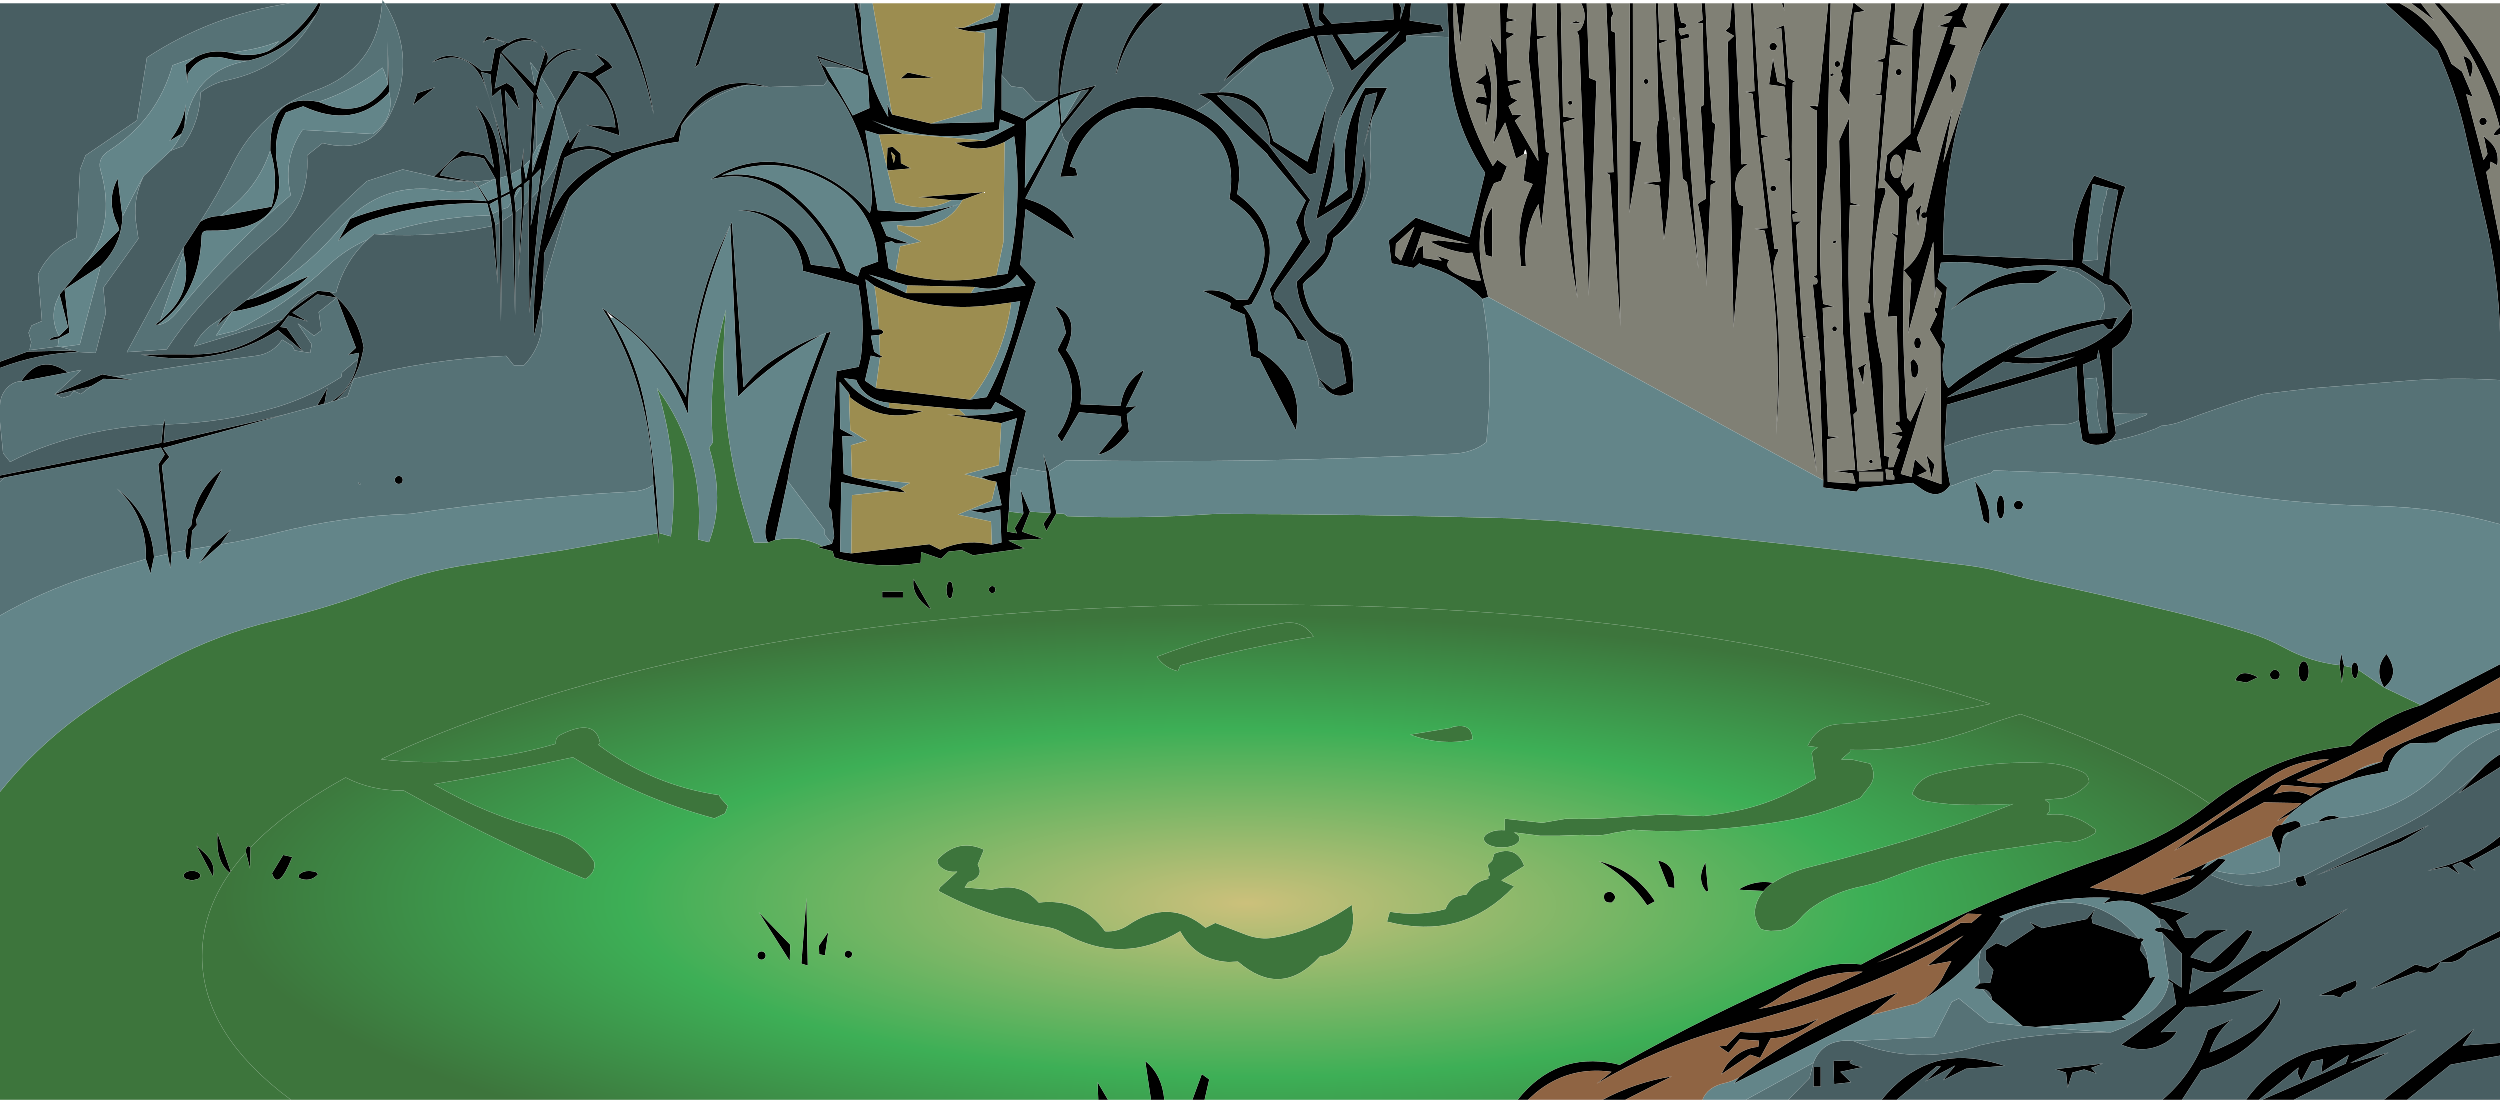
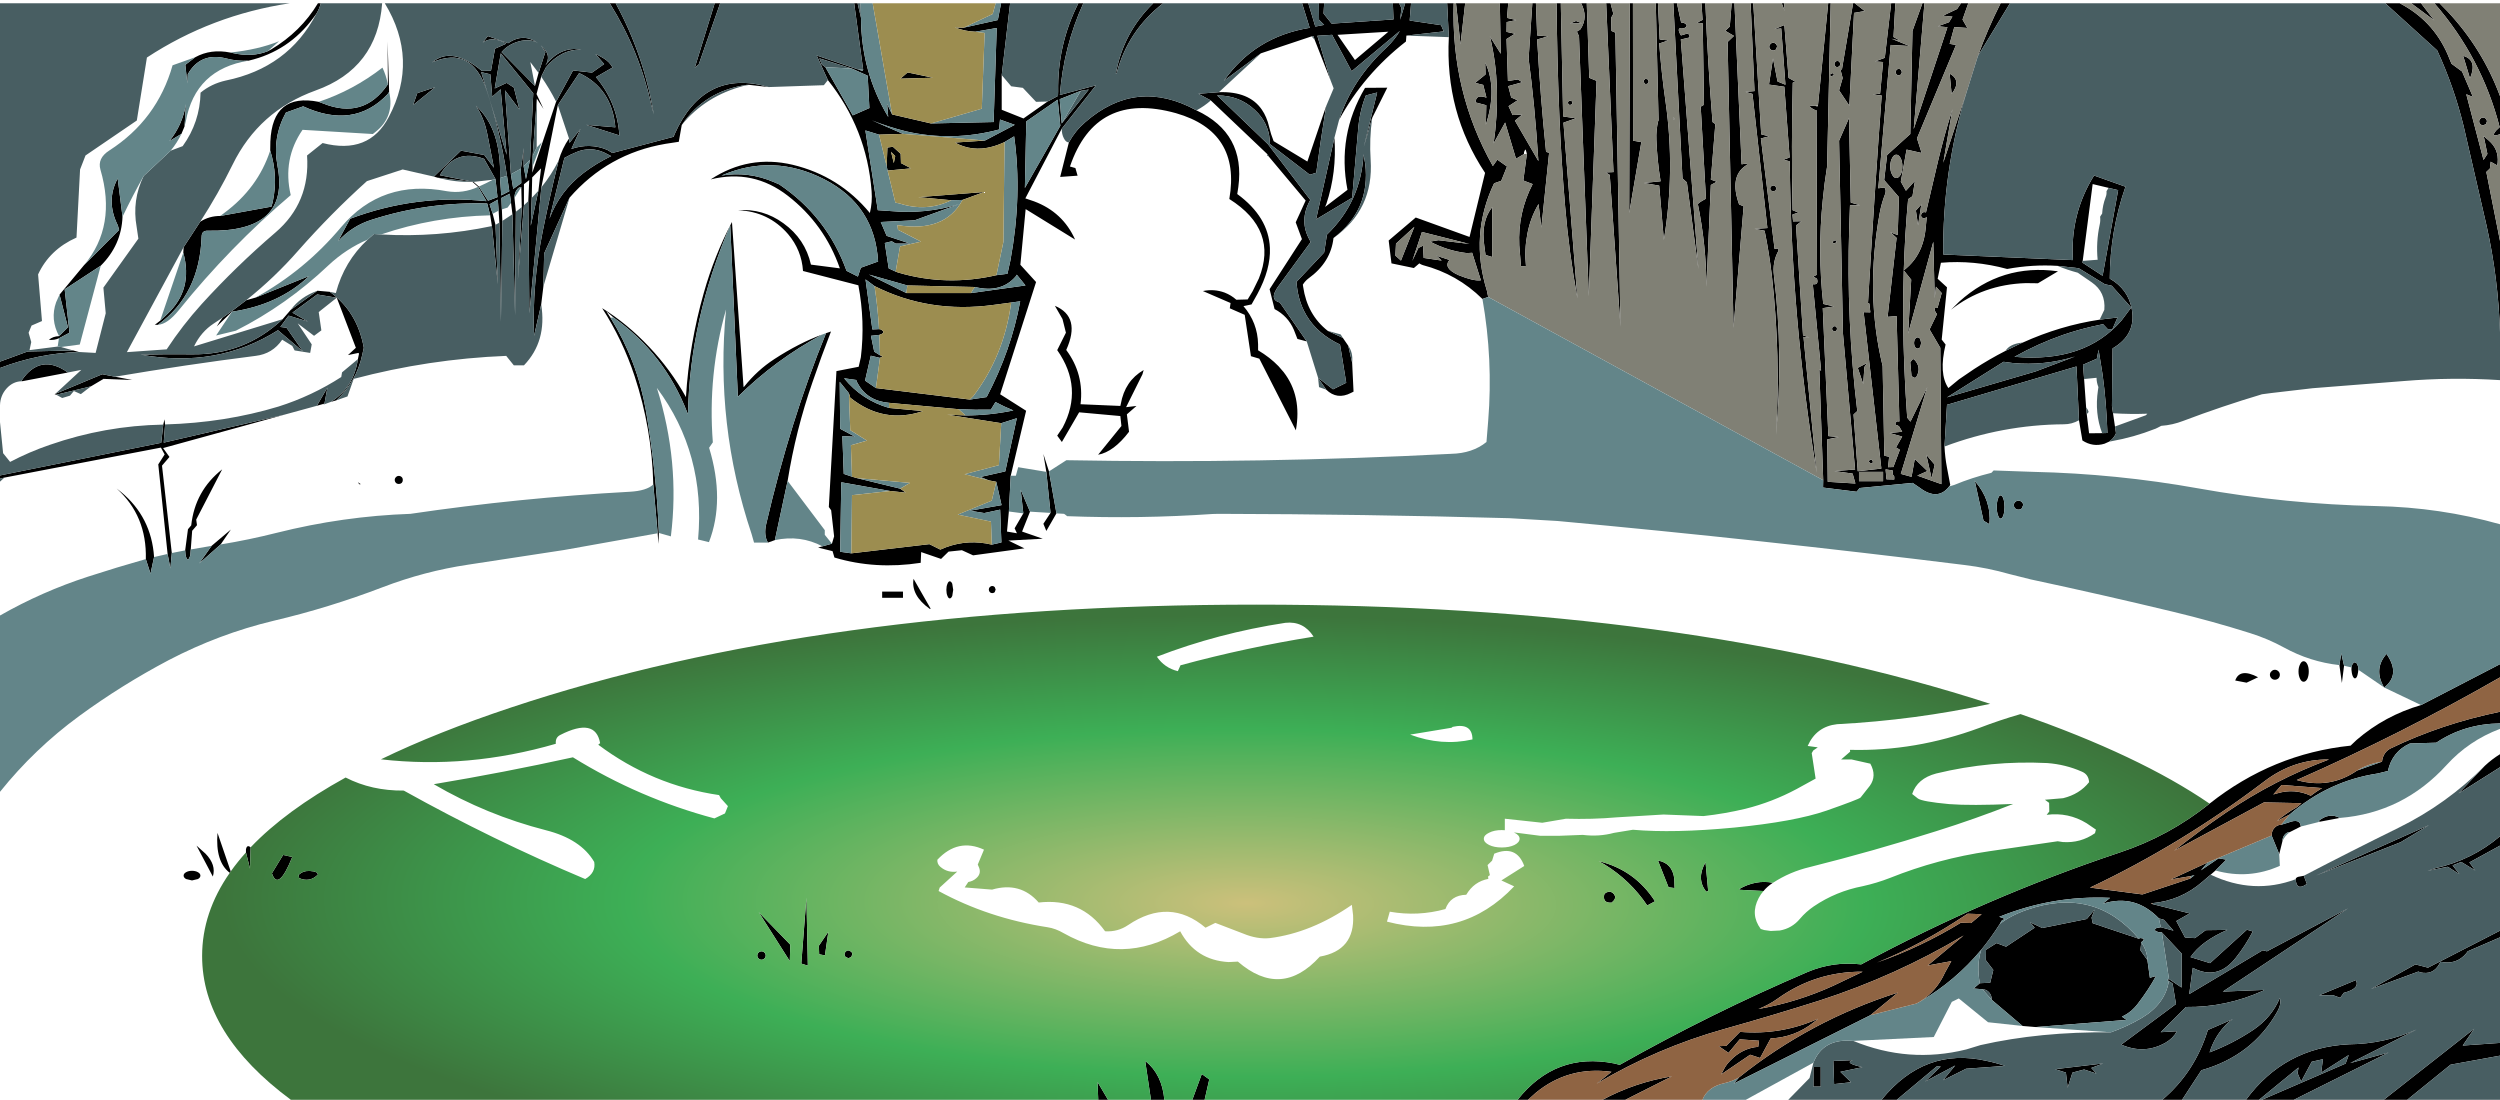
<svg xmlns="http://www.w3.org/2000/svg" height="353.7px" width="804.0px">
  <g transform="matrix(1.0, 0.0, 0.0, 1.0, 2.0, -122.5)">
    <path d="M676.7 183.05 L671.0 181.7 667.8 206.4 667.7 206.95 674.2 211.2 679.2 183.65 676.9 183.1 676.7 183.05 M630.4 152.3 Q622.65 177.85 622.95 204.35 L664.65 206.15 Q663.7 191.4 671.45 178.95 L681.55 182.55 Q676.55 196.9 676.5 212.1 682.45 215.5 683.6 222.0 685.05 230.1 677.4 234.55 L677.2 253.05 677.55 255.4 678.25 260.2 678.35 260.75 678.5 261.85 Q677.75 263.55 676.25 264.55 L674.8 265.2 Q671.05 266.35 667.7 264.15 L666.6 257.65 665.8 240.35 624.3 252.65 624.15 252.65 624.15 252.75 623.35 266.1 Q623.5 269.5 624.15 272.9 L625.2 278.45 625.05 278.7 Q621.3 283.8 615.45 279.4 L613.1 277.8 596.05 279.45 595.1 280.65 584.3 279.3 584.35 276.95 583.1 241.45 583.65 241.7 583.65 241.45 581.0 213.9 Q582.95 214.2 582.35 212.15 L581.15 211.45 582.35 210.85 582.2 157.95 581.5 157.8 Q578.55 156.2 581.7 156.55 L582.5 156.75 582.65 156.45 585.95 123.55 586.75 123.55 585.6 176.0 584.8 181.45 584.2 186.85 Q582.5 203.55 584.35 220.25 L587.85 221.05 584.2 221.6 586.0 262.75 589.35 263.05 585.65 263.8 585.8 277.45 594.7 278.0 593.8 274.8 587.95 274.0 594.6 273.5 590.7 229.75 589.45 167.75 592.65 160.45 593.2 187.65 596.2 188.5 592.95 188.55 592.7 195.85 Q591.75 225.3 595.3 254.7 L594.1 255.8 595.45 274.05 603.05 273.2 597.35 222.9 599.5 222.95 599.2 220.15 598.75 219.95 Q600.7 186.55 603.15 153.2 L600.3 152.95 602.65 152.6 603.6 142.45 601.05 142.25 604.15 141.1 606.2 123.55 607.55 123.55 606.95 134.4 609.15 135.65 606.3 134.95 612.1 137.3 606.05 136.95 602.05 183.05 604.05 182.8 Q604.7 183.65 604.25 184.9 603.1 187.85 602.5 191.1 597.8 216.95 603.45 240.2 L604.0 269.05 605.55 269.4 605.2 272.75 606.9 272.7 609.0 267.15 607.75 266.4 609.75 262.9 605.65 261.75 609.75 261.35 608.8 259.7 Q608.45 259.3 607.85 259.2 L607.7 259.2 607.6 259.05 607.55 258.75 607.85 258.15 608.05 258.0 608.85 258.05 607.95 224.15 605.05 224.4 607.95 199.0 605.95 197.2 608.3 198.1 608.7 185.9 603.95 180.4 604.9 172.35 612.35 165.6 613.05 132.45 616.25 123.55 616.9 123.55 613.45 164.0 624.3 131.25 621.2 130.95 624.8 129.65 625.9 127.85 622.85 127.55 627.4 125.4 628.65 123.55 631.0 123.55 629.15 128.8 630.7 131.5 626.5 131.2 625.0 136.6 627.05 136.95 614.5 167.0 616.0 171.7 611.15 170.6 609.3 180.9 610.95 183.85 613.85 180.65 613.05 185.6 611.65 186.55 Q610.6 197.95 610.25 209.45 610.0 217.45 610.05 225.5 610.2 241.05 611.35 256.8 L612.4 258.1 617.8 247.05 609.3 274.9 612.75 275.85 613.8 270.1 617.85 274.0 614.6 275.45 622.35 278.2 622.0 234.35 618.55 228.45 620.95 223.5 620.6 223.1 620.25 222.4 Q620.15 221.95 620.3 221.55 L620.45 221.55 621.1 221.55 622.45 216.75 620.6 214.7 620.2 218.35 619.75 200.25 611.65 229.75 612.65 212.45 610.25 209.45 Q614.05 206.55 615.85 202.1 616.95 199.3 617.25 196.35 L617.65 192.25 617.5 192.4 616.8 192.8 616.45 192.65 616.1 192.45 615.9 192.2 615.8 191.75 615.9 191.35 616.1 191.05 616.4 190.8 616.8 190.7 617.4 190.8 621.25 174.4 Q623.25 166.0 625.9 157.65 L622.95 174.85 630.4 152.3 M780.9 123.55 L782.55 123.55 785.2 126.25 Q796.4 138.25 802.0 153.4 L802.0 165.65 Q798.75 166.85 800.8 164.45 L801.9 163.4 Q796.1 140.95 780.9 123.55 M773.45 123.55 L776.6 123.55 780.85 129.05 773.45 123.55 M769.75 123.55 Q780.35 129.05 785.1 139.85 L786.4 143.0 789.8 145.5 793.3 153.7 791.15 152.8 796.7 173.95 797.95 172.0 796.75 166.25 798.4 167.7 Q801.65 170.5 801.25 174.85 L801.1 175.7 799.0 174.5 798.75 176.7 797.6 177.8 802.0 200.0 802.0 229.3 Q801.45 212.0 797.7 195.15 L790.3 163.05 Q787.25 150.55 781.8 138.7 L765.1 123.55 769.75 123.55 M796.55 160.3 Q797.05 160.3 797.45 160.7 797.8 161.05 797.8 161.55 L797.45 162.45 796.55 162.8 Q796.05 162.8 795.7 162.45 795.3 162.05 795.3 161.55 795.3 161.05 795.7 160.7 796.05 160.3 796.55 160.3 M792.35 147.7 L790.15 140.45 Q794.85 141.8 792.35 147.7 M644.4 123.55 L634.1 140.5 Q637.2 131.85 641.4 123.55 L644.4 123.55 M802.0 336.1 L802.0 340.35 Q770.15 358.6 736.65 373.35 L736.95 373.45 Q747.3 376.3 756.05 370.3 L764.05 367.45 Q764.4 364.45 766.8 363.2 783.1 355.3 802.0 351.4 L802.0 355.15 Q790.5 355.3 781.5 361.35 L773.05 361.6 Q767.35 364.15 765.95 370.45 L762.7 371.25 Q746.8 373.65 734.35 384.45 L730.2 386.6 Q732.85 384.25 736.8 382.0 L738.15 380.8 726.1 380.55 697.2 396.1 Q705.2 389.75 713.7 383.95 729.5 373.25 747.0 366.75 735.55 366.65 726.2 373.8 699.55 394.05 670.15 407.95 L687.0 410.15 702.35 405.05 703.75 403.95 702.55 404.25 696.1 405.35 708.0 399.85 705.8 402.4 711.5 398.55 714.0 398.95 710.5 402.45 708.95 403.8 706.2 406.15 Q699.3 412.1 690.25 412.95 L689.7 412.95 690.2 413.25 702.2 416.25 697.9 418.7 700.7 424.0 703.9 424.2 707.35 421.65 714.3 421.55 Q706.0 425.15 702.45 430.3 L708.75 432.25 720.6 421.5 722.5 422.05 Q720.15 426.6 717.0 430.55 711.2 437.95 703.2 433.75 L702.05 442.2 725.7 428.1 727.05 428.45 753.1 414.65 712.85 441.4 726.15 440.85 725.85 441.1 Q713.95 446.5 701.0 446.35 L692.9 454.45 698.1 454.15 Q696.85 456.45 694.4 457.85 687.6 461.7 680.2 458.45 L697.8 445.4 696.7 438.8 695.5 438.0 694.95 437.65 695.55 437.35 699.6 440.1 699.65 429.2 693.25 422.35 692.25 422.3 691.3 421.95 Q690.95 421.7 691.05 421.45 691.1 421.15 691.55 420.95 L692.9 420.7 697.0 421.8 693.9 418.3 692.3 417.85 Q684.55 409.85 674.25 413.15 L676.6 411.25 Q658.15 410.4 640.95 417.35 642.1 417.65 642.8 418.1 L642.35 418.25 Q641.9 418.35 641.7 418.65 L641.1 419.7 Q638.35 424.05 635.2 427.9 626.9 437.9 615.5 444.6 620.8 441.25 623.5 435.3 L625.55 431.6 617.95 433.0 629.5 423.35 Q607.65 436.35 583.25 444.25 567.95 449.1 552.45 453.45 530.8 459.55 511.5 471.0 L516.25 467.2 Q502.4 465.3 491.85 474.0 L489.4 476.2 486.05 476.2 Q498.25 460.8 517.1 464.5 L518.9 464.95 Q548.3 448.35 579.4 435.05 587.65 431.6 596.55 432.65 636.25 411.2 679.75 396.65 695.55 391.4 708.6 380.95 728.9 364.9 753.95 362.3 L755.9 360.45 Q764.95 352.65 776.6 349.25 L802.0 336.1 M802.0 365.05 L802.0 369.25 788.7 377.65 797.1 368.8 Q799.4 366.65 802.0 365.05 M802.0 391.45 L802.0 394.45 792.15 399.85 794.05 402.45 789.55 399.7 786.75 400.8 788.95 403.65 785.2 401.25 778.75 402.55 781.25 401.7 Q792.95 399.1 802.0 391.45 M802.0 421.8 L802.0 423.95 791.6 428.45 791.15 429.1 Q787.95 432.9 782.85 431.8 L782.4 432.65 Q780.4 436.15 776.35 435.2 L775.75 434.95 760.55 440.55 774.8 432.65 778.85 433.7 802.0 421.8 M802.0 457.9 L802.0 462.0 786.1 464.9 772.15 476.2 764.6 476.2 793.7 453.35 790.0 458.75 802.0 457.9 M735.7 476.2 L725.4 476.2 Q738.9 470.4 752.35 464.55 L753.35 461.8 744.5 467.45 745.05 463.15 741.45 463.95 738.05 470.3 736.9 467.65 737.2 465.8 724.5 476.2 720.3 476.2 Q732.65 459.4 753.4 458.35 764.75 458.25 775.15 453.6 L753.8 464.4 766.15 461.0 735.7 476.2 M699.75 476.2 L693.4 476.2 Q703.85 467.35 708.05 453.75 L716.1 450.25 Q714.55 451.2 713.4 452.55 710.1 456.15 708.6 460.95 716.1 458.1 722.75 453.65 728.6 449.65 731.2 443.45 731.75 445.4 730.4 447.8 722.45 462.0 705.95 466.7 L699.75 476.2 M608.0 476.2 L603.1 476.2 Q617.0 459.1 636.95 463.7 639.9 464.3 642.8 465.3 L630.3 466.2 622.9 469.9 626.8 465.15 617.15 470.3 622.15 465.5 620.85 465.45 608.0 476.2 M520.7 476.2 L513.35 476.2 Q523.9 470.55 535.7 468.65 L520.7 476.2 M385.4 476.2 L381.45 476.2 384.5 467.9 386.9 469.65 385.4 476.2 M372.45 476.2 L368.15 476.2 366.3 463.75 366.45 463.8 Q371.75 468.1 372.45 476.2 M354.35 476.2 L351.2 476.2 350.95 470.45 354.35 476.2 M-2.0 276.45 L-2.0 275.4 49.85 264.9 50.5 259.05 50.9 257.35 51.1 259.0 50.65 264.85 89.5 255.85 50.45 266.6 52.5 269.45 50.1 272.25 53.25 300.35 52.8 305.3 51.9 300.65 48.9 271.85 50.95 268.65 49.75 266.45 -0.6 276.1 -2.0 276.45 M-2.0 240.85 L-2.0 238.8 6.85 235.55 21.5 235.2 23.35 235.7 Q10.3 236.15 -2.0 240.85 M100.25 123.55 L101.15 123.55 Q100.75 125.3 99.7 127.0 L98.8 128.2 Q90.85 139.0 78.0 142.0 74.35 142.25 70.75 141.3 62.5 139.2 58.4 146.35 L58.25 149.3 57.6 143.35 60.8 140.9 Q65.8 138.15 72.05 139.4 L72.8 139.55 Q79.1 141.0 84.15 138.95 L85.2 138.4 Q94.75 132.7 100.25 123.55 M194.1 123.55 L196.0 123.55 Q205.15 140.35 208.25 159.25 L207.5 156.4 Q203.65 138.8 194.1 123.55 M227.85 123.55 L229.6 123.55 222.7 143.25 221.45 144.25 227.85 123.55 M272.7 123.55 L273.8 123.55 274.9 128.25 Q274.95 145.55 283.65 160.1 L283.3 155.9 284.9 159.3 297.4 162.2 317.55 161.75 318.55 131.5 311.65 132.7 Q308.4 132.6 305.1 131.35 L307.9 131.4 318.9 128.95 319.95 123.55 322.85 123.55 320.15 146.65 320.15 157.8 327.15 160.6 334.9 155.15 338.25 153.35 338.3 151.95 Q338.05 136.9 344.8 123.55 L346.4 123.55 Q340.05 137.5 338.85 153.05 L350.45 149.95 339.45 163.9 327.75 186.3 330.55 187.25 Q339.8 190.7 343.75 199.55 L327.85 189.75 326.15 207.65 331.2 213.2 319.65 249.3 328.0 254.6 323.05 275.5 322.45 287.0 321.85 293.45 325.05 294.0 324.3 292.4 327.1 287.6 326.25 280.0 329.25 287.05 326.7 293.45 333.35 295.75 322.3 296.35 327.45 298.85 310.95 301.1 307.35 299.45 303.05 299.9 300.65 302.25 294.25 300.05 294.1 303.5 Q279.5 305.75 266.35 301.8 L265.75 299.75 261.1 298.6 262.5 298.2 265.55 297.35 266.25 295.0 265.3 286.6 264.55 285.55 267.0 241.85 274.15 240.45 274.85 237.4 Q276.25 225.8 274.05 214.25 L256.25 209.65 Q255.8 202.95 251.45 197.8 245.15 190.5 235.3 190.1 243.35 189.5 249.95 194.3 256.95 199.35 258.8 207.6 L268.1 208.8 Q263.15 194.6 251.35 185.45 240.2 176.8 226.55 180.2 238.8 172.15 252.95 175.5 267.9 179.1 277.75 191.0 278.6 187.5 278.3 183.9 276.75 163.95 264.25 148.25 L260.65 140.35 274.05 144.85 275.35 145.3 275.6 144.95 272.7 123.55 M368.9 123.55 L372.05 123.55 Q360.7 132.4 357.1 146.1 L356.85 146.2 Q359.25 132.95 368.9 123.55 M416.75 123.55 L418.75 123.55 421.0 131.05 423.85 130.5 422.2 128.85 422.15 123.55 423.85 123.55 423.65 126.85 426.25 130.1 446.15 128.75 445.95 123.55 447.95 123.55 448.7 125.1 448.3 128.85 449.9 123.55 451.8 123.55 451.35 129.1 461.45 130.6 462.3 132.6 450.3 133.95 450.15 135.85 Q436.55 146.45 428.65 161.05 432.9 147.95 443.95 137.75 446.4 135.45 448.2 132.45 L432.7 145.4 426.4 133.7 421.65 134.0 425.9 148.3 420.8 135.3 420.4 134.15 419.8 134.2 403.5 139.65 391.6 148.5 Q401.6 134.3 419.2 131.45 L416.75 123.55 M463.4 123.55 L465.5 123.55 465.5 123.6 Q464.6 151.95 478.1 175.9 L479.55 173.85 482.65 176.05 480.8 180.65 478.5 181.45 Q470.6 198.05 476.2 216.05 L476.6 218.0 474.75 218.65 Q466.65 210.65 455.55 207.75 454.95 207.55 454.45 207.2 L452.7 208.7 445.5 207.2 444.6 199.85 453.3 192.45 470.6 198.7 475.6 178.1 Q462.65 158.6 463.95 134.45 L463.4 123.55 M466.25 123.55 L469.2 123.55 467.7 136.75 466.25 123.55 M480.35 123.55 L483.05 123.55 482.65 128.25 485.65 128.95 482.55 129.6 482.5 132.75 485.2 133.35 482.5 135.05 482.95 148.55 486.15 148.05 487.55 148.95 483.05 150.2 484.0 153.85 486.05 154.75 483.15 156.65 484.45 159.5 487.55 159.35 485.2 161.3 492.75 174.3 Q491.55 155.75 489.6 141.4 L490.8 123.55 491.95 123.55 492.35 133.9 495.85 134.2 492.35 135.2 Q493.35 153.25 495.2 171.2 495.25 171.45 496.2 171.6 L493.7 195.7 492.8 188.1 Q490.15 192.6 489.2 197.7 488.2 202.85 488.75 208.05 L487.15 208.15 486.6 201.4 Q486.1 190.95 490.9 181.7 L487.9 180.55 489.05 171.95 488.65 170.55 Q488.05 171.1 488.1 172.05 L485.55 173.55 482.05 161.9 478.35 168.6 Q479.65 159.85 479.4 151.1 479.2 142.5 477.15 134.2 L480.65 139.8 480.35 123.55 M498.6 123.55 L499.95 123.55 500.7 159.95 504.8 160.55 500.8 161.95 505.3 218.45 Q502.6 203.85 501.35 188.9 500.05 173.75 499.45 158.6 498.75 141.0 498.6 123.55 M506.5 123.55 L508.3 123.55 509.1 147.55 509.1 147.65 509.15 147.55 511.45 148.5 508.95 217.7 505.8 133.95 Q505.1 133.1 505.25 132.5 L506.1 132.1 506.35 131.8 Q508.8 128.0 506.5 123.55 M514.55 123.55 L515.95 123.55 516.85 126.95 516.15 128.2 516.25 132.45 517.5 133.0 519.15 227.55 515.7 178.75 514.4 177.95 516.9 177.85 514.55 123.55 M522.15 123.55 L523.15 123.55 523.2 167.75 525.85 168.2 521.95 191.0 522.15 123.55 M530.5 123.55 L531.2 123.55 531.75 135.2 534.55 135.5 531.75 136.45 531.6 136.3 531.6 136.45 Q532.3 145.9 533.65 155.3 536.8 177.45 533.1 199.65 L531.6 182.2 526.65 181.35 532.05 180.8 Q530.95 174.15 530.7 167.45 530.55 164.4 531.3 161.3 L531.4 161.35 531.4 161.3 530.5 123.55 M536.15 123.55 L537.3 123.55 538.65 129.75 539.4 129.8 Q541.4 130.75 539.55 131.6 536.8 131.0 538.6 133.9 L539.65 133.6 Q541.5 132.85 541.35 134.55 L538.6 135.2 538.5 135.05 538.55 135.2 544.2 209.0 540.5 181.15 539.1 179.9 536.15 123.55 M545.2 123.55 L546.45 123.55 Q547.2 142.65 548.75 161.75 L549.65 162.4 548.2 180.25 550.1 180.95 548.2 182.0 546.8 214.7 Q546.7 201.2 544.05 188.25 543.95 187.85 546.55 186.45 L546.65 186.5 546.65 186.45 544.95 156.8 546.0 156.2 545.6 130.0 543.75 129.8 545.55 128.9 545.2 123.55 M554.9 123.55 L555.8 123.55 558.1 175.35 558.9 175.2 559.45 175.15 559.8 175.2 559.85 175.25 559.8 175.5 559.45 175.75 Q554.1 179.3 557.3 188.25 L558.75 188.85 555.5 227.9 553.6 136.0 555.65 134.05 552.85 132.4 554.3 131.05 554.9 123.55 M561.0 123.55 L561.85 123.55 564.4 165.7 566.9 166.35 564.4 167.0 564.3 166.85 564.3 167.0 568.7 202.55 569.3 202.45 Q570.15 202.25 569.95 203.15 567.95 206.75 568.5 211.1 571.6 236.75 569.15 262.4 570.7 236.85 567.85 211.35 567.0 203.95 565.5 196.7 L562.25 196.1 566.4 195.85 561.6 152.7 559.35 152.05 562.25 151.8 561.0 123.55 M571.0 123.55 L571.8 123.55 571.95 125.95 571.0 123.55 M673.25 225.3 L678.2 224.7 679.0 224.6 677.35 228.35 675.85 228.35 674.35 226.75 670.7 227.55 Q666.0 228.65 661.5 230.2 653.45 233.0 645.85 237.25 668.4 239.25 680.3 225.55 L683.4 221.4 677.15 214.4 674.9 213.9 666.6 208.8 665.9 208.7 665.65 208.65 659.7 208.0 Q651.7 207.5 643.5 209.0 632.85 206.1 622.2 207.0 L621.15 212.15 624.15 214.9 622.45 231.7 623.7 233.3 Q621.45 242.7 624.6 247.3 L628.0 244.5 632.85 241.2 Q637.85 237.95 642.95 235.35 L647.75 233.0 648.45 232.7 Q660.6 227.2 673.25 225.3 M653.4 213.6 L649.5 213.55 Q635.75 214.0 625.45 222.1 L628.1 219.5 Q641.75 207.2 659.85 209.75 L653.4 213.6 M674.05 261.8 L675.75 261.75 Q675.4 251.75 674.2 243.0 L672.9 234.95 672.35 237.85 667.9 239.8 668.25 244.4 668.9 253.55 669.1 255.7 669.85 261.85 674.05 261.8 M652.65 241.95 L665.35 237.15 Q655.5 240.2 645.3 239.25 L642.35 238.85 624.15 250.3 652.65 241.95 M648.2 283.95 Q648.65 284.35 648.65 284.95 L648.2 286.0 Q647.75 286.4 647.15 286.4 646.55 286.4 646.1 286.0 645.65 285.55 645.65 284.95 645.65 284.35 646.1 283.95 646.55 283.5 647.15 283.5 647.75 283.5 648.2 283.95 M728.0 339.5 Q728.0 338.85 728.5 338.4 728.95 337.9 729.6 337.9 730.25 337.9 730.75 338.4 731.2 338.85 731.2 339.5 731.2 340.15 730.75 340.65 730.25 341.1 729.6 341.1 728.95 341.1 728.5 340.65 728.0 340.15 728.0 339.5 M724.2 340.3 L720.5 342.05 716.85 341.35 Q718.3 337.2 724.2 340.3 M337.75 287.6 L334.5 293.25 333.55 290.95 335.85 287.45 334.5 274.25 333.55 268.5 335.35 274.1 337.75 287.6 M247.2 296.2 L244.95 297.0 Q243.6 294.6 244.4 291.1 252.1 257.9 263.65 229.65 L265.25 229.1 Q262.15 237.1 259.3 245.4 253.9 260.9 251.3 277.15 L247.2 296.2 M209.9 293.9 L209.75 297.4 209.5 294.0 208.1 278.3 Q207.65 260.35 202.1 243.5 198.25 231.85 191.65 221.6 199.7 226.6 206.75 234.05 213.7 241.4 218.6 250.2 219.65 233.15 224.35 216.65 227.7 204.8 233.4 193.9 L237.1 246.6 237.15 247.0 237.4 246.75 Q241.55 241.55 247.0 238.0 255.0 232.8 262.4 230.1 247.4 238.15 235.3 250.1 L232.85 195.0 Q219.8 225.3 219.25 255.7 L218.95 255.0 Q211.65 236.25 195.3 224.6 L192.95 222.55 194.35 224.7 Q202.95 238.55 205.75 254.65 209.1 274.15 209.9 293.9 M568.2 406.4 L567.95 406.55 Q566.35 407.6 565.15 409.05 L557.4 408.65 557.35 408.4 Q562.65 405.35 568.2 406.4 M737.7 336.15 Q738.15 335.15 738.85 335.15 739.55 335.15 740.05 336.15 740.5 337.1 740.5 338.45 740.5 339.8 740.05 340.8 739.55 341.75 738.85 341.75 738.15 341.75 737.7 340.8 737.2 339.8 737.2 338.45 737.2 337.1 737.7 336.15 M764.7 343.55 Q761.25 337.65 765.5 332.8 L765.8 333.25 Q769.95 339.55 764.75 343.6 L764.7 343.6 764.7 343.55 M754.25 337.15 Q754.4 336.25 754.7 335.9 755.0 335.5 755.35 335.5 L756.0 335.9 756.4 336.95 756.45 337.9 Q756.25 339.8 755.85 340.35 755.4 340.9 755.0 340.5 754.55 340.05 754.35 338.9 754.15 337.75 754.25 337.15 M751.85 336.6 L751.15 342.15 750.35 336.4 750.95 332.6 751.85 336.6 M741.15 378.4 Q742.85 377.1 744.75 375.95 L731.75 374.95 729.1 378.0 730.5 377.6 Q735.9 376.0 741.15 378.4 M728.55 391.2 Q728.55 389.75 729.45 388.75 730.35 387.75 731.6 387.75 L733.9 387.05 Q737.7 385.55 737.95 388.3 L734.4 390.1 Q733.45 390.1 732.75 390.95 732.05 391.75 732.05 392.95 L731.0 397.2 728.55 391.2 M744.15 386.75 L743.5 386.65 Q747.0 383.65 750.5 385.55 L744.15 386.75 M779.15 387.85 L770.05 393.35 742.9 404.05 779.15 387.85 M738.9 404.15 L739.9 406.8 739.55 407.0 Q736.5 409.0 736.3 405.25 736.3 404.8 737.05 404.5 L738.9 404.15 M748.3 442.55 L743.85 442.6 755.65 437.7 Q757.05 440.45 751.75 441.8 L750.6 443.4 748.3 442.55 M685.85 424.4 Q686.35 424.05 686.75 424.25 688.15 424.4 686.65 425.5 L686.35 428.1 688.6 431.25 689.4 436.95 691.35 436.4 Q689.1 440.6 685.55 445.25 683.4 448.1 680.4 449.45 L681.9 450.5 652.65 452.8 648.45 452.45 638.55 444.05 Q638.55 442.65 637.7 441.65 636.8 440.65 635.55 440.65 L632.7 440.4 634.7 438.7 638.05 438.55 639.05 434.45 636.65 431.3 636.7 427.95 640.1 425.8 643.15 426.95 652.35 420.85 650.85 419.1 654.8 420.95 669.1 418.05 671.65 415.0 670.65 417.6 671.0 419.4 685.85 424.4 M672.2 467.75 L668.25 466.45 664.5 467.45 662.95 472.3 662.4 467.45 658.95 466.35 674.4 464.5 670.55 465.95 672.2 467.75 M526.85 148.1 Q527.05 147.85 527.4 147.85 L528.0 148.1 528.2 148.7 528.0 149.3 527.4 149.55 Q527.05 149.55 526.85 149.3 L526.6 148.7 Q526.6 148.35 526.85 148.1 M502.95 130.05 L504.85 129.25 506.7 130.0 502.95 130.05 M502.45 156.05 L502.2 155.55 502.45 155.05 502.95 154.85 503.5 155.05 503.7 155.55 503.5 156.05 502.95 156.25 Q502.65 156.25 502.45 156.05 M536.25 160.2 L536.5 160.6 Q536.15 161.8 536.25 160.2 M608.65 146.75 Q608.25 146.75 607.95 146.45 607.65 146.15 607.65 145.7 607.65 145.25 607.95 144.95 608.25 144.65 608.65 144.65 609.05 144.65 609.35 144.95 L609.65 145.7 609.35 146.45 608.65 146.75 M593.95 123.55 L594.5 123.55 597.7 126.05 594.25 126.65 592.75 156.5 589.45 151.55 590.6 147.6 589.95 145.1 590.4 144.65 593.95 123.55 M587.95 143.1 Q587.95 142.7 588.25 142.4 588.5 142.1 588.9 142.1 589.3 142.1 589.6 142.4 L589.85 143.1 589.6 143.8 588.9 144.1 Q588.5 144.1 588.25 143.8 587.95 143.5 587.95 143.1 M586.85 147.1 L586.6 146.75 586.55 146.45 587.2 146.05 587.4 146.05 587.7 146.4 587.85 146.65 Q587.35 146.9 586.85 147.1 M569.15 138.4 Q568.75 138.75 568.25 138.75 567.75 138.75 567.4 138.4 567.0 138.0 567.0 137.5 567.0 137.0 567.4 136.65 567.75 136.25 568.25 136.25 568.75 136.25 569.15 136.65 569.5 137.0 569.5 137.5 L569.15 138.4 M568.7 131.85 L571.85 130.55 573.2 147.55 575.35 148.75 574.55 149.1 Q574.05 169.55 574.5 190.1 L576.35 190.85 574.45 191.5 574.65 193.7 577.35 193.65 575.6 195.0 577.85 230.35 579.9 231.05 578.0 230.85 582.25 274.55 Q574.0 224.85 573.6 174.4 L571.6 173.85 573.55 173.15 571.85 150.4 566.9 149.7 568.2 141.3 569.65 148.7 572.2 149.75 570.85 131.65 568.7 131.85 M625.65 152.7 L625.0 146.15 Q629.0 148.4 625.65 152.7 M614.15 190.2 L615.9 188.25 614.85 194.95 614.15 190.2 M606.5 173.35 Q605.9 174.45 605.9 176.0 605.9 177.55 606.5 178.65 607.05 179.75 607.85 179.75 608.65 179.75 609.25 178.65 609.8 177.55 609.8 176.0 609.8 174.45 609.25 173.35 608.65 172.25 607.85 172.25 607.05 172.25 606.5 173.35 M567.6 182.45 Q567.9 182.15 568.3 182.15 568.7 182.15 569.0 182.45 L569.3 183.1 569.0 183.8 568.3 184.05 567.6 183.8 Q567.3 183.5 567.3 183.1 567.3 182.7 567.6 182.45 M339.45 162.2 L348.15 151.3 345.6 151.7 338.8 154.4 339.45 162.2 M341.75 168.3 Q343.75 164.6 347.0 161.8 363.5 147.4 382.8 158.0 398.55 165.4 396.25 182.6 L395.9 184.9 Q406.0 192.3 406.4 202.25 406.7 209.05 402.35 217.1 L401.9 217.9 400.5 220.4 397.9 220.95 Q402.45 226.25 402.6 233.2 L402.6 235.15 Q406.45 237.45 409.15 240.25 L410.8 242.15 Q416.75 249.8 414.75 260.9 L403.0 237.85 400.3 237.05 398.3 223.75 393.5 221.65 393.75 219.95 384.85 216.1 Q388.45 215.35 391.85 216.6 394.0 217.45 395.6 218.9 L399.25 218.8 400.85 216.15 402.85 212.05 Q409.15 196.45 393.35 186.5 397.1 164.9 376.2 158.9 350.4 151.7 342.1 176.05 L343.85 176.55 344.55 179.0 338.95 179.4 341.75 168.3 M387.4 154.8 L383.4 152.65 390.0 152.15 Q399.7 151.8 403.8 157.75 405.4 160.05 406.15 163.3 406.7 165.65 407.6 167.9 L418.45 174.45 424.5 156.6 Q422.75 167.35 421.3 178.05 L419.25 178.7 406.8 169.15 406.4 168.85 Q406.4 163.15 402.65 158.95 L401.5 157.8 Q396.55 153.2 389.6 153.2 L389.45 153.05 389.5 153.25 405.7 168.8 406.1 169.3 419.4 186.8 Q415.65 193.45 419.2 199.7 L419.5 200.35 408.8 215.0 408.45 215.6 Q406.4 218.95 409.6 219.8 L418.25 232.3 415.25 231.5 414.1 228.55 Q412.2 224.15 407.9 221.9 L406.3 215.5 416.7 199.4 414.7 194.0 417.9 187.0 406.0 172.8 405.55 172.05 387.4 154.8 M339.0 162.95 L338.15 154.55 328.05 161.55 327.6 182.95 339.0 162.95 M427.15 166.8 Q427.95 177.9 424.55 188.1 L424.15 189.05 431.35 183.55 Q427.95 166.05 437.0 150.75 L444.15 150.7 439.3 160.4 436.6 169.7 440.9 152.25 437.25 153.2 Q435.15 158.6 434.75 164.4 L432.85 186.1 421.25 193.05 427.15 166.8 M426.85 199.05 Q426.0 206.85 418.8 212.05 417.8 212.8 417.05 213.95 L417.0 214.05 417.1 214.75 Q418.4 223.7 425.0 228.9 L429.85 231.15 431.6 233.7 432.85 239.15 433.3 248.45 432.5 248.85 Q428.0 251.2 424.5 247.8 L421.9 244.05 421.85 243.95 421.9 244.0 426.7 247.7 430.95 245.6 428.95 233.3 427.45 232.55 Q420.4 228.75 417.3 222.35 415.3 218.25 414.95 213.15 L423.85 203.7 424.75 197.95 Q435.7 187.35 436.5 172.1 L437.05 175.15 Q438.8 190.05 426.85 199.05 M475.75 146.45 L475.65 142.6 Q479.6 151.05 475.85 162.6 L476.0 156.35 472.6 155.45 Q472.5 152.7 476.05 153.9 L475.0 149.8 472.4 149.15 475.75 146.45 M444.5 132.7 L428.15 133.7 433.75 141.8 444.5 132.7 M446.95 200.85 L446.75 204.7 448.55 206.3 452.85 195.45 446.95 200.85 M471.45 203.8 L469.75 203.9 Q463.6 203.2 457.9 200.2 L460.6 199.75 470.55 200.95 455.3 197.1 452.2 206.4 454.15 202.25 455.65 201.5 455.85 205.45 461.65 206.3 460.0 204.75 464.15 206.1 Q461.95 208.7 467.1 211.0 471.85 212.95 474.25 212.65 L471.45 203.8 M475.75 204.5 L475.35 201.5 Q474.2 193.75 477.9 189.1 L477.9 205.15 475.75 204.5 M365.8 241.5 L365.4 242.9 360.15 253.45 363.5 253.05 360.4 255.75 361.1 261.35 Q356.2 267.8 351.15 268.75 L358.65 259.5 358.3 256.3 345.05 255.1 339.5 264.65 338.0 262.6 339.75 260.0 Q346.5 247.2 338.0 235.1 L340.8 229.5 339.7 225.1 337.25 220.85 Q345.7 224.4 340.9 235.05 346.7 242.85 345.5 252.5 L358.3 253.05 358.45 252.4 Q359.75 245.0 365.8 241.5 M310.3 216.75 L327.8 214.3 325.0 210.85 324.65 211.4 Q319.95 216.85 311.55 214.8 L289.8 214.3 277.45 210.8 289.5 216.75 310.3 216.75 M78.6 395.0 L78.4 401.85 77.1 396.65 77.1 395.7 Q77.4 394.0 78.6 395.0 M72.2 402.75 L71.9 403.2 Q67.2 399.65 67.95 390.35 L72.2 402.75 M588.25 199.75 L588.55 200.1 588.7 200.4 587.7 200.85 587.45 200.5 587.4 200.2 588.05 199.8 588.25 199.75 M613.1 238.05 L613.5 238.0 Q616.1 240.6 614.3 243.7 L613.85 244.05 612.75 243.5 612.4 239.6 612.35 239.0 613.1 238.05 M613.55 232.8 Q613.55 232.05 613.9 231.55 614.2 231.0 614.7 231.0 615.2 231.0 615.55 231.55 L615.85 232.8 615.55 234.1 Q615.2 234.6 614.7 234.6 614.2 234.6 613.9 234.1 613.55 233.55 613.55 232.8 M603.6 277.25 L603.6 274.25 595.85 274.25 595.85 277.25 603.6 277.25 M606.75 275.1 L606.7 273.8 604.4 273.45 604.7 276.65 607.2 276.7 607.2 275.75 606.95 275.4 606.75 275.1 M600.3 270.9 Q600.35 271.8 599.35 271.35 L599.05 271.0 599.0 270.7 599.65 270.3 599.85 270.25 600.15 270.6 600.3 270.9 M597.2 245.95 L595.45 240.8 598.45 239.25 597.6 240.5 597.2 245.95 M588.0 229.1 L587.45 228.85 Q587.2 228.6 587.2 228.25 587.2 227.9 587.45 227.65 587.65 227.4 588.0 227.4 588.35 227.4 588.6 227.65 L588.8 228.25 588.6 228.85 588.0 229.1 M617.5 268.75 L620.2 271.95 619.2 276.3 617.5 268.75 M633.05 277.0 L633.2 277.3 Q638.5 283.45 637.8 291.1 L635.9 289.95 633.05 277.0 M641.4 281.8 Q641.9 281.8 642.3 282.9 642.65 284.0 642.65 285.55 642.65 287.1 642.3 288.2 641.9 289.3 641.4 289.3 640.9 289.3 640.55 288.2 640.15 287.1 640.15 285.55 640.15 284.0 640.55 282.9 640.9 281.8 641.4 281.8 M161.05 179.05 Q158.8 164.5 154.5 151.5 149.7 137.05 137.0 142.55 143.3 137.25 152.95 145.3 L155.9 145.25 157.2 138.15 160.8 136.55 159.75 135.95 Q155.8 134.25 153.25 136.2 L154.9 134.1 161.4 136.4 Q166.35 132.95 171.05 136.4 169.0 135.05 165.8 135.6 161.75 136.4 159.3 139.25 L170.05 150.15 171.2 145.95 173.4 139.2 171.95 137.1 172.45 137.65 Q175.45 140.35 173.4 143.55 178.15 137.35 184.9 138.4 178.3 138.4 173.55 144.2 L172.05 147.15 170.55 152.75 172.8 157.55 170.65 154.2 169.3 172.65 169.25 176.1 169.2 178.05 176.85 155.2 182.3 145.15 188.4 145.85 192.3 143.1 189.5 139.85 Q190.75 140.4 192.05 141.2 194.0 142.35 195.0 144.2 L189.65 147.3 Q196.5 155.45 197.2 166.05 L186.55 162.65 195.9 163.45 Q194.8 150.85 184.25 146.0 L177.4 156.3 172.1 182.75 168.25 223.25 167.9 187.2 168.2 180.4 166.5 181.75 166.5 188.5 164.55 212.45 165.8 189.1 165.65 182.65 Q164.75 182.65 164.1 183.7 163.45 184.7 163.45 186.15 L163.9 190.6 163.65 223.85 162.8 191.4 162.35 187.75 161.95 184.8 159.25 186.15 159.4 189.85 159.55 193.55 159.1 225.9 158.6 194.1 158.35 190.25 158.1 186.7 155.45 188.2 156.45 191.25 157.35 194.8 158.1 213.85 156.2 195.2 155.65 191.75 154.7 187.95 Q135.7 187.35 117.6 193.15 111.3 195.1 106.7 200.1 L110.6 192.85 Q131.85 184.85 154.45 187.2 L151.75 182.6 149.95 181.0 138.75 179.65 137.55 179.3 146.25 170.95 153.75 172.35 156.85 176.45 154.7 165.5 Q153.65 160.4 151.05 156.5 159.3 164.0 158.8 179.75 L159.2 185.35 161.8 184.0 161.05 179.05 M192.3 171.55 Q187.9 169.55 183.4 171.4 181.4 172.2 179.5 173.3 L174.7 192.85 Q178.0 183.95 185.7 178.1 189.8 175.0 194.55 172.7 L192.3 171.55 M181.0 167.05 L181.15 168.45 184.7 163.95 181.75 170.4 Q187.7 168.35 193.3 170.7 L194.95 171.7 214.4 166.55 214.7 166.35 214.85 165.95 214.9 165.75 Q224.4 144.45 245.25 150.5 L239.0 149.8 238.1 149.8 Q224.65 151.75 217.25 162.7 L216.3 168.1 212.05 168.75 Q193.5 171.9 181.15 186.1 L173.0 204.0 172.75 214.65 172.05 220.4 169.75 230.5 Q169.1 213.9 172.55 196.85 174.85 185.45 177.65 174.15 178.8 170.2 181.0 167.05 M168.45 173.9 L169.5 152.5 159.05 139.65 157.1 150.95 160.95 149.15 163.25 150.65 165.05 157.7 160.4 151.55 162.3 178.55 163.05 183.25 165.65 181.4 165.5 176.75 Q166.15 173.2 166.4 170.1 L166.4 176.0 167.15 180.1 168.45 173.9 M171.15 183.85 L172.0 176.65 169.15 179.55 169.0 186.15 168.7 195.1 171.15 183.85 M287.55 147.8 L289.9 145.8 298.05 147.5 287.55 147.8 M271.95 144.55 L261.5 141.25 262.3 143.25 263.45 144.1 272.25 159.6 277.6 157.25 277.05 146.85 271.95 144.55 M280.7 165.8 L276.3 164.45 280.3 190.1 284.7 190.4 Q295.85 191.4 306.45 188.15 L292.15 193.35 281.25 193.9 283.15 198.35 290.65 200.85 286.05 200.85 284.8 200.1 282.55 200.65 283.8 208.8 286.05 209.85 286.85 210.15 Q302.35 214.7 318.45 211.0 L322.0 210.55 322.95 206.25 Q326.8 185.35 324.15 166.35 L321.05 168.2 Q319.05 169.15 317.0 169.7 310.65 171.4 305.1 168.35 L314.75 167.7 324.35 162.65 319.6 160.95 319.3 164.15 Q304.35 168.15 289.4 164.75 283.75 163.35 278.4 161.2 L288.4 165.55 280.7 165.8 M307.55 186.8 L303.95 186.9 293.35 185.9 314.5 184.25 307.55 186.8 M283.45 177.35 L283.15 175.95 283.4 169.95 285.15 169.7 287.65 171.95 287.75 174.95 291.0 176.65 283.45 177.35 M246.85 181.05 L248.6 181.8 Q263.95 192.15 270.25 209.6 L273.9 211.45 274.85 208.6 280.4 206.6 Q279.35 188.55 263.15 180.2 246.65 171.75 230.05 178.95 238.7 177.55 246.85 181.05 M285.9 172.7 L284.55 171.3 285.45 174.95 285.9 172.7 M25.05 207.75 L36.3 196.45 35.9 195.0 Q31.95 187.1 35.85 179.9 L37.4 192.2 Q37.05 201.35 30.4 207.95 L18.8 215.55 20.35 229.5 16.95 231.3 Q15.5 231.95 13.7 231.8 15.05 230.65 17.0 230.6 L19.85 227.75 17.15 217.25 25.05 207.75 M56.35 165.55 L52.45 167.9 Q56.65 162.75 57.8 156.0 L57.35 163.15 56.35 165.55 M62.4 193.8 Q65.25 191.95 68.85 191.95 L85.3 188.95 85.7 187.5 Q87.5 179.2 84.9 170.9 L84.95 168.0 Q85.6 152.3 100.5 155.25 L101.85 155.75 Q114.95 161.05 122.75 149.6 L122.65 135.85 123.15 152.05 122.65 152.8 Q111.8 164.2 95.5 156.7 L89.95 158.7 Q85.5 166.75 87.25 175.9 91.35 197.25 64.8 196.7 62.9 196.65 62.85 198.5 62.2 217.25 48.8 226.95 L47.8 226.95 49.5 225.65 51.7 223.6 Q60.2 215.7 56.95 203.75 L57.05 202.0 62.4 193.8 M155.7 146.4 L152.75 145.7 160.95 172.3 159.0 151.2 156.3 153.6 155.7 146.4 M132.2 152.45 L137.95 150.55 130.85 156.3 132.2 152.45 M77.2 219.05 L80.2 218.2 97.45 211.25 Q87.75 220.5 72.6 222.75 L67.7 227.5 68.65 225.95 69.6 224.65 Q73.5 221.95 77.2 219.05 M152.0 182.5 L154.95 187.05 158.0 185.9 157.35 180.1 153.7 173.6 Q144.45 170.15 139.45 178.85 L150.3 181.0 152.0 182.5 M88.9 225.15 L91.5 222.15 100.1 216.0 104.05 216.35 Q112.9 222.7 115.0 234.35 L114.5 236.6 Q112.65 245.2 106.15 251.25 L104.4 251.75 Q111.75 247.2 113.1 238.0 L113.45 236.3 113.45 236.05 113.25 236.0 109.9 236.7 112.45 234.35 106.3 218.25 100.0 217.2 92.05 223.05 97.0 225.9 90.8 224.0 88.15 227.65 90.15 227.9 95.45 235.55 87.4 228.7 Q67.85 241.05 43.3 236.55 51.6 236.35 59.9 236.45 76.6 236.65 88.9 225.15 M35.0 243.65 L40.55 244.7 31.4 244.35 31.3 244.3 31.3 244.35 27.25 246.75 16.1 249.45 15.55 249.25 15.8 249.15 30.9 242.85 35.0 243.65 M19.85 242.3 L5.2 245.1 4.9 244.95 Q10.95 235.95 19.85 242.3 M99.9 253.0 L103.3 247.15 102.35 252.3 99.9 253.0 M113.75 278.35 Q112.35 277.05 113.95 278.15 L113.75 278.35 M127.2 275.95 Q127.55 276.3 127.55 276.85 127.55 277.4 127.2 277.8 126.8 278.15 126.25 278.15 125.7 278.15 125.35 277.8 124.95 277.4 124.95 276.85 124.95 276.3 125.35 275.95 125.7 275.55 126.25 275.55 126.8 275.55 127.2 275.95 M44.9 302.3 Q45.25 288.35 35.5 279.6 L36.9 280.7 Q46.7 288.8 47.55 301.65 L46.4 307.0 44.9 302.3 M57.55 299.5 L58.45 292.7 59.5 291.45 Q60.7 280.35 69.45 273.45 L61.1 289.6 61.35 291.4 59.8 293.2 59.35 299.2 59.2 301.2 58.6 302.45 Q58.25 302.65 57.95 301.9 57.6 301.15 57.55 299.5 M66.05 298.05 L72.25 292.8 68.95 297.6 62.05 303.7 66.05 298.05 M323.2 219.8 L317.6 220.55 Q296.8 223.4 279.25 214.5 L276.35 212.35 278.55 228.45 280.7 228.35 Q281.25 228.35 281.6 228.65 282.9 229.55 280.8 230.2 L278.1 230.5 279.15 235.6 281.0 236.75 281.9 237.05 281.0 237.6 278.05 236.9 276.2 244.9 279.7 247.3 309.9 251.0 315.3 250.2 Q323.2 235.15 326.1 219.4 L323.2 219.8 M283.9 252.05 Q276.85 251.45 273.75 245.65 L273.35 244.7 269.45 244.15 Q275.2 251.2 283.95 253.7 L294.85 254.7 Q282.2 259.0 271.45 250.4 L271.0 248.95 268.05 245.3 268.2 260.4 272.95 262.95 268.9 262.75 269.35 274.9 272.0 275.8 273.55 276.25 287.5 279.65 289.35 280.95 284.25 280.4 268.55 277.6 268.2 299.95 271.8 300.45 296.9 297.5 300.4 299.25 302.35 298.45 Q309.5 295.85 316.95 297.65 L320.05 296.95 319.65 286.4 314.55 287.5 309.95 286.75 320.1 284.95 318.4 277.45 316.05 277.0 313.3 275.9 321.3 274.1 325.0 257.0 320.0 258.6 302.6 255.85 308.5 256.1 Q316.25 256.1 323.9 254.5 320.85 253.25 318.15 251.8 L316.65 254.25 Q311.45 254.35 306.3 254.1 L283.9 252.05 M297.3 318.25 L297.05 318.35 Q290.9 313.95 291.8 308.65 L297.3 318.25 M288.4 312.75 L288.4 314.75 281.7 314.75 281.7 312.75 288.4 312.75 M317.9 311.3 L318.2 312.1 317.9 312.95 Q317.55 313.25 317.1 313.25 316.65 313.25 316.35 312.95 316.0 312.6 316.0 312.1 316.0 311.6 316.35 311.3 316.65 310.95 317.1 310.95 317.55 310.95 317.9 311.3 M304.55 312.2 L304.25 314.15 Q303.9 314.95 303.45 314.95 303.0 314.95 302.7 314.15 302.35 313.35 302.35 312.2 302.35 311.05 302.7 310.25 303.0 309.45 303.45 309.45 303.9 309.45 304.25 310.25 L304.55 312.2 M85.45 403.35 L89.05 397.45 92.0 398.1 Q87.45 409.4 85.45 403.35 M94.1 404.2 L94.05 403.85 Q95.5 402.5 97.6 402.6 L98.9 402.75 99.8 403.05 100.1 403.4 100.25 403.75 Q97.65 406.4 94.2 404.9 L94.1 404.2 M271.75 428.55 Q272.1 428.9 272.1 429.4 L271.75 430.3 270.85 430.65 270.0 430.3 Q269.6 429.9 269.6 429.4 269.6 428.9 270.0 428.55 270.35 428.15 270.85 428.15 L271.75 428.55 M252.15 426.3 L252.0 431.6 242.0 415.85 252.15 426.3 M243.85 428.85 Q244.25 429.25 244.25 429.8 244.25 430.35 243.85 430.75 243.45 431.15 242.9 431.15 242.35 431.15 241.95 430.75 241.55 430.35 241.55 429.8 241.55 429.25 241.95 428.85 242.35 428.45 242.9 428.45 243.45 428.45 243.85 428.85 M257.8 433.05 L255.7 432.4 257.35 411.2 257.8 433.05 M261.45 429.4 L261.35 426.65 264.4 422.15 263.3 429.75 261.45 429.4 M64.1 397.05 Q67.6 400.65 66.45 404.4 L61.2 394.45 64.1 397.05 M62.45 404.1 Q62.45 404.75 61.65 405.2 L59.75 405.65 57.85 405.2 Q57.05 404.75 57.05 404.1 57.05 403.45 57.85 403.0 58.65 402.55 59.75 402.55 60.85 402.55 61.65 403.0 62.45 403.45 62.45 404.1 M628.6 419.25 L631.9 419.35 635.3 416.5 630.8 416.35 Q615.45 426.6 601.65 432.05 615.85 427.05 628.6 419.25 M599.5 449.0 L555.55 471.0 557.25 469.0 Q580.2 450.65 608.4 441.7 L599.5 449.0 M587.5 439.55 L597.05 435.0 Q581.95 434.9 569.7 443.65 566.85 445.7 563.5 447.0 575.95 444.8 587.5 439.55 M581.2 465.65 L583.55 465.65 583.55 471.95 581.2 471.95 581.2 465.65 M587.6 463.7 L593.85 463.45 Q590.9 464.35 596.95 465.7 L589.85 467.2 593.3 470.55 587.85 471.15 587.6 463.7 M582.75 450.1 L581.25 451.3 Q575.2 456.1 567.45 456.45 L564.05 462.75 560.85 461.7 551.5 468.05 552.8 465.65 Q553.5 464.5 554.45 463.6 558.25 459.6 563.45 459.15 L563.7 457.2 557.5 456.75 553.9 461.1 550.75 458.95 553.15 458.85 557.6 454.35 Q570.8 455.45 582.75 450.1 M513.9 410.25 Q514.2 409.6 514.95 409.4 L515.6 409.25 Q516.8 409.4 517.3 410.5 L517.45 410.85 Q517.45 411.6 516.95 412.15 L516.3 412.8 Q513.4 413.0 513.9 410.25 M546.7 409.25 Q543.45 405.1 546.5 399.8 L547.35 409.1 546.7 409.25 M530.25 412.35 L527.75 413.7 Q522.3 405.6 514.0 400.5 L512.15 399.45 Q523.75 402.25 530.25 412.35 M531.2 399.25 Q535.8 400.05 536.45 405.05 L536.55 408.1 534.6 407.85 531.2 399.25" fill="#000000" fill-rule="evenodd" stroke="none" />
-     <path d="M91.55 476.2 L-2.0 476.2 -2.0 377.15 Q9.1 363.3 23.5 352.75 37.1 342.8 52.25 334.8 68.45 326.35 85.95 322.15 103.8 317.95 121.05 311.35 134.5 306.2 148.55 304.1 L179.3 299.4 209.5 294.0 209.75 297.4 209.9 293.9 213.75 295.0 Q216.75 271.05 209.25 247.25 225.0 268.4 222.5 296.0 L226.0 296.85 Q231.2 283.4 226.05 266.5 L227.25 264.75 Q225.55 242.95 231.5 222.0 227.9 258.95 239.7 294.2 L240.5 297.0 244.95 297.0 247.2 296.2 Q255.4 294.45 262.5 298.2 L261.1 298.6 265.75 299.75 266.35 301.8 Q279.5 305.75 294.1 303.5 L294.25 300.05 300.65 302.25 303.05 299.9 307.35 299.45 310.95 301.1 327.45 298.85 322.3 296.35 333.35 295.75 326.7 293.45 329.25 287.05 335.85 287.45 333.55 290.95 334.5 293.25 337.75 287.6 340.2 287.75 340.5 287.95 341.2 288.5 Q364.6 289.4 387.95 287.8 L389.95 287.75 Q436.5 287.85 483.45 289.15 L498.9 290.05 Q564.45 296.1 629.75 304.2 637.2 305.1 644.35 307.15 L651.15 308.85 Q674.05 313.75 696.9 319.25 709.4 322.25 721.6 326.1 727.35 327.9 732.55 330.75 740.9 335.35 750.35 336.4 L751.15 342.15 751.85 336.6 754.25 337.15 Q754.15 337.75 754.35 338.9 754.55 340.05 755.0 340.5 755.4 340.9 755.85 340.35 756.25 339.8 756.45 337.9 L764.7 343.55 764.7 343.6 764.75 343.6 776.6 349.25 Q764.95 352.65 755.9 360.45 L753.95 362.3 Q728.9 364.9 708.6 380.95 686.0 365.45 647.8 352.15 641.05 354.1 634.55 356.6 613.95 364.2 592.95 363.65 L593.0 364.25 590.1 366.75 593.5 366.75 599.5 368.1 Q601.65 372.0 599.35 375.2 L596.35 379.0 Q595.65 379.6 585.4 383.2 575.1 386.75 555.7 388.65 536.25 390.5 523.15 389.35 L517.05 390.35 Q512.25 391.65 507.0 391.0 L499.25 391.3 493.4 391.3 484.85 390.2 485.05 390.3 Q486.7 391.1 486.7 392.25 486.7 393.4 485.05 394.25 483.35 395.05 480.95 395.05 478.55 395.05 476.9 394.25 475.2 393.4 475.2 392.25 475.2 391.1 476.9 390.3 478.55 389.45 480.95 389.45 L481.95 389.5 481.95 385.8 494.0 387.1 501.6 385.8 Q510.0 386.05 518.05 385.35 L533.0 384.45 545.85 384.95 Q552.65 384.2 559.35 382.6 567.95 380.45 575.8 376.25 L581.9 372.9 580.65 364.7 581.15 363.85 582.6 362.85 579.35 362.4 Q582.1 356.15 588.8 355.4 613.75 354.1 638.05 348.85 539.8 316.95 402.0 316.95 261.6 316.95 162.3 350.05 138.55 357.95 120.5 366.7 148.55 369.9 176.75 361.7 176.55 359.65 178.2 358.85 189.5 353.1 191.0 361.5 L190.4 362.0 Q207.8 375.05 229.25 378.2 L229.8 379.2 232.1 381.75 231.15 384.1 227.75 385.7 Q203.6 379.25 182.25 366.05 160.25 370.9 137.5 374.7 154.45 384.6 173.55 389.5 184.8 392.35 189.1 399.7 189.7 403.15 186.2 405.2 156.6 392.75 127.85 376.75 117.5 376.85 109.15 372.55 89.85 383.2 78.6 395.0 77.4 394.0 77.1 395.7 L77.1 396.65 Q74.4 399.65 72.2 402.75 L67.95 390.35 Q67.2 399.65 71.9 403.2 63.0 415.95 63.0 429.95 63.0 455.05 91.55 476.2 M724.2 340.3 Q718.3 337.2 716.85 341.35 L720.5 342.05 724.2 340.3 M728.0 339.5 Q728.0 340.15 728.5 340.65 728.95 341.1 729.6 341.1 730.25 341.1 730.75 340.65 731.2 340.15 731.2 339.5 731.2 338.85 730.75 338.4 730.25 337.9 729.6 337.9 728.95 337.9 728.5 338.4 728.0 338.85 728.0 339.5 M568.2 406.4 Q573.65 402.85 580.0 401.35 600.55 396.2 620.7 389.8 633.15 385.9 645.45 381.05 631.85 381.65 624.85 381.1 616.2 380.3 614.8 379.3 L612.95 377.85 Q614.6 372.85 620.7 371.25 638.25 367.0 656.4 367.9 662.3 368.35 667.5 370.65 669.7 371.55 669.85 374.05 666.8 377.9 661.5 379.2 L655.65 379.7 657.0 380.7 657.05 383.5 656.2 384.55 Q663.15 383.65 669.05 387.25 L672.05 389.3 671.75 390.45 Q667.1 393.7 661.4 393.3 L659.75 393.05 637.8 396.25 Q621.3 398.65 605.8 404.85 601.55 406.5 597.05 407.5 588.45 409.15 581.3 414.0 578.8 415.7 576.85 418.0 574.3 421.05 570.4 421.75 L567.45 421.9 566.4 421.75 565.35 421.6 564.25 421.25 Q560.8 416.6 563.6 411.3 564.25 410.05 565.15 409.05 566.35 407.6 567.95 406.55 L568.2 406.4 M737.7 336.15 Q737.2 337.1 737.2 338.45 737.2 339.8 737.7 340.8 738.15 341.75 738.85 341.75 739.55 341.75 740.05 340.8 740.5 339.8 740.5 338.45 740.5 337.1 740.05 336.15 739.55 335.15 738.85 335.15 738.15 335.15 737.7 336.15 M327.1 287.6 L324.3 292.4 325.05 294.0 321.85 293.45 322.45 287.0 327.1 287.6 M464.8 356.55 L465.2 356.25 Q471.5 354.85 471.55 360.3 461.65 362.55 451.5 358.75 L464.8 356.55 M376.8 338.35 Q372.5 337.3 370.05 333.7 389.75 326.1 411.35 322.8 417.2 322.15 420.45 327.25 398.9 330.7 377.65 336.45 L376.8 338.35 M304.55 312.2 L304.25 310.25 Q303.9 309.45 303.45 309.45 303.0 309.45 302.7 310.25 302.35 311.05 302.35 312.2 302.35 313.35 302.7 314.15 303.0 314.95 303.45 314.95 303.9 314.95 304.25 314.15 L304.55 312.2 M317.9 311.3 Q317.55 310.95 317.1 310.95 316.65 310.95 316.35 311.3 316.0 311.6 316.0 312.1 316.0 312.6 316.35 312.95 316.65 313.25 317.1 313.25 317.55 313.25 317.9 312.95 L318.2 312.1 317.9 311.3 M288.4 312.75 L281.7 312.75 281.7 314.75 288.4 314.75 288.4 312.75 M297.3 318.25 L291.8 308.65 Q290.9 313.95 297.05 318.35 L297.3 318.25 M309.4 406.15 L308.25 407.9 317.05 408.6 Q326.15 405.95 332.05 412.75 345.65 411.2 353.4 422.0 357.5 422.25 360.8 420.0 374.1 411.05 385.7 420.85 L388.85 419.3 397.85 422.75 Q402.3 424.6 406.35 424.2 419.75 422.5 432.75 413.5 L433.15 416.8 Q433.8 428.15 422.45 430.15 410.05 443.8 396.1 431.75 L393.1 431.9 Q382.55 431.3 377.55 422.0 358.85 433.2 340.05 422.6 337.5 421.1 334.9 420.7 315.8 417.75 299.85 409.05 L300.2 407.95 305.85 402.8 Q302.7 403.25 300.4 401.25 299.35 400.35 299.45 399.0 306.1 391.9 314.45 395.75 L312.45 400.55 312.9 401.6 Q313.6 403.55 311.95 404.95 310.9 405.9 309.4 406.15 M62.45 404.1 Q62.45 403.45 61.65 403.0 60.85 402.55 59.75 402.55 58.65 402.55 57.85 403.0 57.05 403.45 57.05 404.1 57.05 404.75 57.85 405.2 L59.75 405.65 61.65 405.2 Q62.45 404.75 62.45 404.1 M64.1 397.05 L61.2 394.45 66.45 404.4 Q67.6 400.65 64.1 397.05 M477.85 399.3 L478.55 397.05 Q485.7 394.1 488.2 401.0 L480.85 405.65 484.95 407.55 Q468.3 425.2 444.05 418.9 L444.95 415.7 Q454.0 417.3 462.85 414.85 464.45 410.4 469.55 410.25 472.05 406.0 476.65 405.15 L476.55 404.4 476.85 404.15 477.15 403.95 476.4 400.7 477.85 399.3" fill="#3d753c" fill-rule="evenodd" stroke="none" />
    <path d="M630.4 152.3 L622.95 174.85 625.9 157.65 Q623.25 166.0 621.25 174.4 L617.4 190.8 616.8 190.7 616.4 190.8 616.1 191.05 615.9 191.35 615.8 191.75 615.9 192.2 616.1 192.45 616.45 192.65 616.8 192.8 617.5 192.4 617.65 192.25 617.25 196.35 Q616.95 199.3 615.85 202.1 614.05 206.55 610.25 209.45 L612.65 212.45 611.65 229.75 619.75 200.25 620.2 218.35 620.6 214.7 622.45 216.75 621.1 221.55 620.45 221.55 620.3 221.55 Q620.15 221.95 620.25 222.4 L620.6 223.1 620.95 223.5 618.55 228.45 622.0 234.35 622.35 278.2 614.6 275.45 617.85 274.0 613.8 270.1 612.75 275.85 609.3 274.9 617.8 247.05 612.4 258.1 611.35 256.8 Q610.2 241.05 610.05 225.5 610.0 217.45 610.25 209.45 610.6 197.95 611.65 186.55 L613.05 185.6 613.85 180.65 610.95 183.85 609.3 180.9 611.15 170.6 616.0 171.7 614.5 167.0 627.05 136.95 625.0 136.6 626.5 131.2 630.7 131.5 629.15 128.8 631.0 123.55 641.4 123.55 Q637.2 131.85 634.1 140.5 L630.4 152.3 M628.65 123.55 L627.4 125.4 622.85 127.55 625.9 127.85 624.8 129.65 621.2 130.95 624.3 131.25 613.45 164.0 616.9 123.55 628.65 123.55 M616.25 123.55 L613.05 132.45 612.35 165.6 604.9 172.35 603.95 180.4 608.7 185.9 608.3 198.1 605.95 197.2 607.95 199.0 605.05 224.4 607.95 224.15 608.85 258.05 608.05 258.0 607.85 258.15 607.55 258.75 607.6 259.05 607.7 259.2 607.85 259.2 Q608.45 259.3 608.8 259.7 L609.75 261.35 605.65 261.75 609.75 262.9 607.75 266.4 609.0 267.15 606.9 272.7 605.2 272.75 605.55 269.4 604.0 269.05 603.45 240.2 Q597.8 216.95 602.5 191.1 603.1 187.85 604.25 184.9 604.7 183.65 604.05 182.8 L602.05 183.05 606.05 136.95 612.1 137.3 606.3 134.95 609.15 135.65 606.95 134.4 607.55 123.55 616.25 123.55 M606.2 123.55 L604.15 141.1 601.05 142.25 603.6 142.45 602.65 152.6 600.3 152.95 603.15 153.2 Q600.7 186.55 598.75 219.95 L599.2 220.15 599.5 222.95 597.35 222.9 603.05 273.2 595.45 274.05 594.1 255.8 595.3 254.7 Q591.75 225.3 592.7 195.85 L592.95 188.55 596.2 188.5 593.2 187.65 592.65 160.45 589.45 167.75 590.7 229.75 594.6 273.5 587.95 274.0 593.8 274.8 594.7 278.0 585.8 277.45 585.65 263.8 589.35 263.05 586.0 262.75 584.2 221.6 587.85 221.05 584.35 220.25 Q582.5 203.55 584.2 186.85 L584.8 181.45 585.6 176.0 586.75 123.55 593.95 123.55 590.4 144.65 589.95 145.1 590.6 147.6 589.45 151.55 592.75 156.5 594.25 126.65 597.7 126.05 594.5 123.55 606.2 123.55 M585.95 123.55 L582.65 156.45 581.7 156.55 Q578.55 156.2 581.5 157.8 L582.2 157.95 582.35 210.85 581.15 211.45 582.35 212.15 Q582.95 214.2 581.0 213.9 L583.65 241.45 583.1 241.45 584.35 276.95 476.6 218.0 476.2 216.05 Q470.6 198.05 478.5 181.45 L480.8 180.65 482.65 176.05 479.55 173.85 478.1 175.9 Q464.6 151.95 465.5 123.6 L466.25 123.55 467.7 136.75 469.2 123.55 480.35 123.55 480.65 139.8 477.15 134.2 Q479.2 142.5 479.4 151.1 479.65 159.85 478.35 168.6 L482.05 161.9 485.55 173.55 488.1 172.05 489.05 171.95 487.9 180.55 490.9 181.7 Q486.1 190.95 486.6 201.4 L487.15 208.15 488.75 208.05 Q488.2 202.85 489.2 197.7 490.15 192.6 492.8 188.1 L493.7 195.7 496.2 171.6 Q495.25 171.45 495.2 171.2 493.35 153.25 492.35 135.2 L495.85 134.2 492.35 133.9 491.95 123.55 498.6 123.55 Q498.75 141.0 499.45 158.6 500.05 173.75 501.35 188.9 502.6 203.85 505.3 218.45 L500.8 161.95 504.8 160.55 500.7 159.95 499.95 123.55 506.5 123.55 Q508.8 128.0 506.35 131.8 L506.1 132.1 505.25 132.5 Q505.1 133.1 505.8 133.95 L508.95 217.7 511.45 148.5 509.15 147.55 509.1 147.55 508.3 123.55 514.55 123.55 516.9 177.85 514.4 177.95 515.7 178.75 519.15 227.55 517.5 133.0 516.25 132.45 516.15 128.2 516.85 126.95 515.95 123.55 522.15 123.55 521.95 191.0 525.85 168.2 523.2 167.75 523.15 123.55 530.5 123.55 531.4 161.3 531.3 161.3 Q530.55 164.4 530.7 167.45 530.95 174.15 532.05 180.8 L526.65 181.35 531.6 182.2 533.1 199.65 Q536.8 177.45 533.65 155.3 532.3 145.9 531.6 136.45 L531.75 136.45 534.55 135.5 531.75 135.2 531.2 123.55 536.15 123.55 539.1 179.9 540.5 181.15 544.2 209.0 538.55 135.2 538.6 135.2 541.35 134.55 Q541.5 132.85 539.65 133.6 L538.6 133.9 Q536.8 131.0 539.55 131.6 541.4 130.75 539.4 129.8 L538.65 129.75 537.3 123.55 545.2 123.55 545.55 128.9 543.75 129.8 545.6 130.0 546.0 156.2 544.95 156.8 546.65 186.45 546.55 186.45 Q543.95 187.85 544.05 188.25 546.7 201.2 546.8 214.7 L548.2 182.0 550.1 180.95 548.2 180.25 549.65 162.4 548.75 161.75 Q547.2 142.65 546.45 123.55 L554.9 123.55 554.3 131.05 552.85 132.4 555.65 134.05 553.6 136.0 555.5 227.9 558.75 188.85 557.3 188.25 Q554.1 179.3 559.45 175.75 L559.8 175.5 559.85 175.25 559.8 175.2 559.45 175.15 558.9 175.2 558.1 175.35 555.8 123.55 561.0 123.55 562.25 151.8 559.35 152.05 561.6 152.7 566.4 195.85 562.25 196.1 565.5 196.7 Q567.0 203.95 567.85 211.35 570.7 236.85 569.15 262.4 571.6 236.75 568.5 211.1 567.95 206.75 569.95 203.15 570.15 202.25 569.3 202.45 L568.7 202.55 564.3 167.0 564.4 167.0 566.9 166.35 564.4 165.7 561.85 123.55 571.0 123.55 571.95 125.95 571.8 123.55 585.95 123.55 M780.9 123.55 Q796.1 140.95 801.9 163.4 L800.8 164.45 Q798.75 166.85 802.0 165.65 L802.0 200.0 797.6 177.8 798.75 176.7 799.0 174.5 801.1 175.7 801.25 174.85 Q801.65 170.5 798.4 167.7 L796.75 166.25 797.95 172.0 796.7 173.95 791.15 152.8 793.3 153.7 789.8 145.5 786.4 143.0 785.1 139.85 Q780.35 129.05 769.75 123.55 L773.45 123.55 780.85 129.05 776.6 123.55 780.9 123.55 M802.0 153.4 Q796.4 138.25 785.2 126.25 L782.55 123.55 802.0 123.55 802.0 153.4 M792.35 147.7 Q794.85 141.8 790.15 140.45 L792.35 147.7 M796.55 160.3 Q796.05 160.3 795.7 160.7 795.3 161.05 795.3 161.55 795.3 162.05 795.7 162.45 796.05 162.8 796.55 162.8 L797.45 162.45 797.8 161.55 Q797.8 161.05 797.45 160.7 797.05 160.3 796.55 160.3 M483.05 123.55 L490.8 123.55 489.6 141.4 Q491.55 155.75 492.75 174.3 L485.2 161.3 487.55 159.35 484.45 159.5 483.15 156.65 486.05 154.75 484.0 153.85 483.05 150.2 487.55 148.95 486.15 148.05 482.95 148.55 482.5 135.05 485.2 133.35 482.5 132.75 482.55 129.6 485.65 128.95 482.65 128.25 483.05 123.55 M526.85 148.1 Q526.6 148.35 526.6 148.7 L526.85 149.3 Q527.05 149.55 527.4 149.55 L528.0 149.3 528.2 148.7 528.0 148.1 527.4 147.85 Q527.05 147.85 526.85 148.1 M502.95 130.05 L506.7 130.0 504.85 129.25 502.95 130.05 M502.45 156.05 Q502.65 156.25 502.95 156.25 L503.5 156.05 503.7 155.55 503.5 155.05 502.95 154.85 502.45 155.05 502.2 155.55 502.45 156.05 M536.25 160.2 Q536.15 161.8 536.5 160.6 L536.25 160.2 M608.65 146.75 L609.35 146.45 609.65 145.7 609.35 144.95 Q609.05 144.65 608.65 144.65 608.25 144.65 607.95 144.95 607.65 145.25 607.65 145.7 607.65 146.15 607.95 146.45 608.25 146.75 608.65 146.75 M568.7 131.85 L570.85 131.65 572.2 149.75 569.65 148.7 568.2 141.3 566.9 149.7 571.85 150.4 573.55 173.15 571.6 173.85 573.6 174.4 Q574.0 224.85 582.25 274.55 L578.0 230.85 579.9 231.05 577.85 230.35 575.6 195.0 577.35 193.65 574.65 193.7 574.45 191.5 576.35 190.85 574.5 190.1 Q574.05 169.55 574.55 149.1 L575.35 148.75 573.2 147.55 571.85 130.55 568.7 131.85 M569.15 138.4 L569.5 137.5 Q569.5 137.0 569.15 136.65 568.75 136.25 568.25 136.25 567.75 136.25 567.4 136.65 567.0 137.0 567.0 137.5 567.0 138.0 567.4 138.4 567.75 138.75 568.25 138.75 568.75 138.75 569.15 138.4 M586.85 147.1 Q587.35 146.9 587.85 146.65 L587.7 146.4 587.4 146.05 587.2 146.05 586.55 146.45 586.6 146.75 586.85 147.1 M587.95 143.1 Q587.95 143.5 588.25 143.8 588.5 144.1 588.9 144.1 L589.6 143.8 589.85 143.1 589.6 142.4 Q589.3 142.1 588.9 142.1 588.5 142.1 588.25 142.4 587.95 142.7 587.95 143.1 M567.6 182.45 Q567.3 182.7 567.3 183.1 567.3 183.5 567.6 183.8 L568.3 184.05 569.0 183.8 569.3 183.1 569.0 182.45 Q568.7 182.15 568.3 182.15 567.9 182.15 567.6 182.45 M606.5 173.35 Q607.05 172.25 607.85 172.25 608.65 172.25 609.25 173.35 609.8 174.45 609.8 176.0 609.8 177.55 609.25 178.65 608.65 179.75 607.85 179.75 607.05 179.75 606.5 178.65 605.9 177.55 605.9 176.0 605.9 174.45 606.5 173.35 M614.15 190.2 L614.85 194.95 615.9 188.25 614.15 190.2 M625.65 152.7 Q629.0 148.4 625.0 146.15 L625.65 152.7 M475.75 146.45 L472.4 149.15 475.0 149.8 476.05 153.9 Q472.5 152.7 472.6 155.45 L476.0 156.35 475.85 162.6 Q479.6 151.05 475.65 142.6 L475.75 146.45 M475.75 204.5 L477.9 205.15 477.9 189.1 Q474.2 193.75 475.35 201.5 L475.75 204.5 M471.45 203.8 L474.25 212.65 Q471.85 212.95 467.1 211.0 461.95 208.7 464.15 206.1 L460.0 204.75 461.65 206.3 455.85 205.45 455.65 201.5 454.15 202.25 452.2 206.4 455.3 197.1 470.55 200.95 460.6 199.75 457.9 200.2 Q463.6 203.2 469.75 203.9 L471.45 203.8 M446.95 200.85 L452.85 195.45 448.55 206.3 446.75 204.7 446.95 200.85 M613.55 232.8 Q613.55 233.55 613.9 234.1 614.2 234.6 614.7 234.6 615.2 234.6 615.55 234.1 L615.85 232.8 615.55 231.55 Q615.2 231.0 614.7 231.0 614.2 231.0 613.9 231.55 613.55 232.05 613.55 232.8 M613.1 238.05 L612.35 239.0 612.4 239.6 612.75 243.5 613.85 244.05 614.3 243.7 Q616.1 240.6 613.5 238.0 L613.1 238.05 M588.25 199.75 L588.05 199.8 587.4 200.2 587.45 200.5 587.7 200.85 588.7 200.4 588.55 200.1 588.25 199.75 M588.0 229.1 L588.6 228.85 588.8 228.25 588.6 227.65 Q588.35 227.4 588.0 227.4 587.65 227.4 587.45 227.65 587.2 227.9 587.2 228.25 587.2 228.6 587.45 228.85 L588.0 229.1 M597.2 245.95 L597.6 240.5 598.45 239.25 595.45 240.8 597.2 245.95 M600.3 270.9 L600.15 270.6 599.85 270.25 599.65 270.3 599.0 270.7 599.05 271.0 599.35 271.35 Q600.35 271.8 600.3 270.9 M606.75 275.1 L606.95 275.4 607.2 275.75 607.2 276.7 604.7 276.65 604.4 273.45 606.7 273.8 606.75 275.1 M603.6 277.25 L595.85 277.25 595.85 274.25 603.6 274.25 603.6 277.25 M617.5 268.75 L619.2 276.3 620.2 271.95 617.5 268.75" fill="#808075" fill-rule="evenodd" stroke="none" />
    <path d="M676.7 183.05 L676.9 183.1 679.2 183.65 674.2 211.2 667.7 206.95 667.8 206.4 672.35 206.05 672.6 206.05 Q672.05 200.4 673.25 194.8 673.55 193.55 673.4 192.2 L673.7 191.7 674.05 191.2 Q674.2 188.5 675.15 186.0 675.55 185.05 675.45 184.0 L675.75 183.5 676.1 182.95 676.7 183.05 M677.55 255.4 L677.2 253.05 677.4 234.55 Q685.05 230.1 683.6 222.0 682.45 215.5 676.5 212.1 676.55 196.9 681.55 182.55 L671.45 178.95 Q663.7 191.4 664.65 206.15 L622.95 204.35 Q622.65 177.85 630.4 152.3 L634.1 140.5 644.4 123.55 765.1 123.55 781.8 138.7 Q787.25 150.55 790.3 163.05 L797.7 195.15 Q801.45 212.0 802.0 229.3 L802.0 244.75 Q786.6 243.75 770.95 245.05 L741.75 247.35 728.45 248.9 725.05 249.35 725.45 249.3 Q712.55 253.15 700.15 257.85 696.65 259.2 693.05 259.45 L691.8 260.1 691.05 260.45 691.0 260.45 Q684.3 263.1 677.05 264.4 L676.25 264.55 Q677.75 263.55 678.5 261.85 L678.35 260.75 678.25 260.2 678.2 259.65 688.1 256.05 688.6 255.55 Q682.95 255.75 677.55 255.4 M623.35 266.1 L624.15 252.75 624.3 252.65 665.8 240.35 666.6 257.65 Q664.35 258.95 661.75 258.95 642.0 259.1 623.35 266.1 M802.0 369.25 L802.0 391.45 Q792.95 399.1 781.25 401.7 L778.75 402.55 785.2 401.25 788.95 403.65 786.75 400.8 789.55 399.7 794.05 402.45 792.15 399.85 802.0 394.45 802.0 421.8 778.85 433.7 774.8 432.65 760.55 440.55 775.75 434.95 776.35 435.2 Q780.4 436.15 782.4 432.65 L782.85 431.8 Q787.95 432.9 791.15 429.1 L791.6 428.45 802.0 423.95 802.0 457.9 790.0 458.75 793.7 453.35 764.6 476.2 735.7 476.2 766.15 461.0 753.8 464.4 775.15 453.6 Q764.75 458.25 753.4 458.35 732.65 459.4 720.3 476.2 L699.75 476.2 705.95 466.7 Q722.45 462.0 730.4 447.8 731.75 445.4 731.2 443.45 728.6 449.65 722.75 453.65 716.1 458.1 708.6 460.95 710.1 456.15 713.4 452.55 714.55 451.2 716.1 450.25 L708.05 453.75 Q703.85 467.35 693.4 476.2 L608.0 476.2 620.85 465.45 622.15 465.5 617.15 470.3 626.8 465.15 622.9 469.9 630.3 466.2 642.8 465.3 Q639.9 464.3 636.95 463.7 617.0 459.1 603.1 476.2 L573.1 476.2 579.95 469.2 581.2 464.25 Q584.3 456.35 594.0 457.25 611.85 464.6 630.35 460.0 L634.95 458.6 Q654.15 454.25 676.85 454.5 681.95 452.7 686.65 449.95 694.35 445.4 695.5 438.0 L696.7 438.8 697.8 445.4 680.2 458.45 Q687.6 461.7 694.4 457.85 696.85 456.45 698.1 454.15 L692.9 454.45 701.0 446.35 Q713.95 446.5 725.85 441.1 L726.15 440.85 712.85 441.4 753.1 414.65 727.05 428.45 725.7 428.1 702.05 442.2 703.2 433.75 Q711.2 437.95 717.0 430.55 720.15 426.6 722.5 422.05 L720.6 421.5 708.75 432.25 702.45 430.3 Q706.0 425.15 714.3 421.55 L707.35 421.65 703.9 424.2 700.7 424.0 697.9 418.7 702.2 416.25 690.2 413.25 690.25 412.95 Q699.3 412.1 706.2 406.15 L708.95 403.8 Q722.7 410.35 736.3 405.25 736.5 409.0 739.55 407.0 L739.9 406.8 738.9 404.15 Q753.85 396.35 769.3 388.75 784.85 381.1 797.1 368.8 L788.7 377.65 802.0 369.25 M802.0 462.0 L802.0 476.2 772.15 476.2 786.1 464.9 802.0 462.0 M725.4 476.2 L724.5 476.2 737.2 465.8 736.9 467.65 738.05 470.3 741.45 463.95 745.05 463.15 744.5 467.45 753.35 461.8 752.35 464.55 Q738.9 470.4 725.4 476.2 M-2.0 277.4 L-2.0 276.45 -0.6 276.1 -2.0 277.4 M-2.0 275.4 L-2.0 258.25 -1.0 268.25 1.25 271.05 Q7.45 267.8 14.05 265.55 31.75 259.4 50.5 259.05 L49.85 264.9 -2.0 275.4 M-2.0 252.8 L-2.0 240.85 Q10.3 236.15 23.35 235.7 L28.75 236.0 32.0 223.25 31.25 215.0 42.5 199.25 41.95 195.5 Q40.4 186.9 44.2 179.1 L52.9 170.95 56.75 169.5 Q62.3 161.8 62.5 152.3 65.95 149.45 70.6 148.4 90.65 144.3 99.7 127.0 100.75 125.3 101.15 123.55 L120.9 123.55 Q119.35 144.5 99.5 151.6 81.25 158.2 72.8 175.45 68.15 184.9 62.4 193.8 L57.05 202.0 38.8 235.75 51.6 234.85 Q56.7 227.1 62.85 220.3 73.95 208.1 86.55 197.3 97.8 187.7 96.75 172.5 L101.75 168.5 Q116.65 172.35 123.05 160.1 132.75 141.7 121.75 123.55 L194.1 123.55 Q203.65 138.8 207.5 156.4 L208.25 159.25 Q205.15 140.35 196.0 123.55 L227.85 123.55 221.45 144.25 222.7 143.25 229.6 123.55 272.7 123.55 275.6 144.95 274.05 144.85 260.65 140.35 264.25 148.25 262.95 149.9 245.25 150.5 Q224.4 144.45 214.9 165.75 L214.85 165.95 214.4 166.55 194.95 171.7 193.3 170.7 Q187.7 168.35 181.75 170.4 L184.7 163.95 181.15 168.45 181.0 167.05 177.4 156.3 184.25 146.0 Q194.8 150.85 195.9 163.45 L186.55 162.65 197.2 166.05 Q196.5 155.45 189.65 147.3 L195.0 144.2 Q194.0 142.35 192.05 141.2 190.75 140.4 189.5 139.85 L192.3 143.1 188.4 145.85 182.3 145.15 176.85 155.2 Q174.75 151.05 172.05 147.15 L173.55 144.2 Q178.3 138.4 184.9 138.4 178.15 137.35 173.4 143.55 175.45 140.35 172.45 137.65 L171.95 137.1 173.4 139.2 171.2 145.95 168.55 142.45 170.05 150.15 159.3 139.25 Q161.75 136.4 165.8 135.6 169.0 135.05 171.05 136.4 166.35 132.95 161.4 136.4 L154.9 134.1 153.25 136.2 Q155.8 134.25 159.75 135.95 L160.8 136.55 157.2 138.15 155.9 145.25 152.95 145.3 Q143.3 137.25 137.0 142.55 149.7 137.05 154.5 151.5 158.8 164.5 161.05 179.05 L158.8 179.75 Q159.3 164.0 151.05 156.5 153.65 160.4 154.7 165.5 L156.85 176.45 153.75 172.35 146.25 170.95 137.55 179.3 127.5 177.0 116.0 180.75 Q104.4 191.2 94.0 203.0 86.35 211.75 77.2 219.05 73.5 221.95 69.6 224.65 L66.8 226.5 Q62.65 229.2 60.4 233.9 L88.9 225.15 Q76.6 236.65 59.9 236.45 51.6 236.35 43.3 236.55 67.85 241.05 87.4 228.7 L95.45 235.55 90.15 227.9 88.15 227.65 90.8 224.0 97.0 225.9 92.05 223.05 100.0 217.2 106.3 218.25 100.5 222.85 101.35 228.75 99.0 230.5 93.75 226.5 98.25 233.25 97.75 236.0 92.75 235.2 92.0 233.75 88.75 231.75 Q85.65 236.3 80.2 236.95 57.7 239.8 35.0 243.65 L30.9 242.85 15.8 249.15 24.15 241.45 19.85 242.3 Q10.95 235.95 4.9 244.95 L5.2 245.1 Q2.2 245.1 0.1 247.45 -1.9 249.7 -2.0 252.8 M-2.0 238.8 L-2.0 123.55 91.2 123.55 Q66.05 127.35 45.25 141.0 L42.0 161.25 25.5 172.5 23.75 177.0 22.6 198.9 Q13.95 202.75 10.25 210.75 L11.5 225.75 8.15 227.2 7.2 229.5 8.05 232.5 7.5 235.1 16.55 233.95 17.65 234.1 21.5 235.2 6.85 235.55 -2.0 238.8 M273.8 123.55 L274.75 123.55 274.9 128.25 273.8 123.55 M322.85 123.55 L344.8 123.55 Q338.05 136.9 338.3 151.95 L338.25 153.35 334.9 155.15 331.2 155.25 326.95 150.75 323.2 150.25 320.15 146.65 322.85 123.55 M346.4 123.55 L368.9 123.55 Q359.25 132.95 356.85 146.2 L357.1 146.1 Q360.7 132.4 372.05 123.55 L416.75 123.55 419.2 131.45 Q401.6 134.3 391.6 148.5 L403.5 139.65 390.0 152.15 383.4 152.65 387.4 154.8 Q385.3 156.65 382.8 158.0 363.5 147.4 347.0 161.8 343.75 164.6 341.75 168.3 340.8 168.3 340.15 167.0 339.45 165.7 339.45 163.9 L350.45 149.95 338.85 153.05 Q340.05 137.5 346.4 123.55 M418.75 123.55 L422.15 123.55 422.2 128.85 423.85 130.5 421.0 131.05 418.75 123.55 M423.85 123.55 L445.95 123.55 446.15 128.75 426.25 130.1 423.65 126.85 423.85 123.55 M447.95 123.55 L449.9 123.55 448.3 128.85 448.7 125.1 447.95 123.55 M451.8 123.55 L463.4 123.55 463.95 134.45 450.3 133.95 462.3 132.6 461.45 130.6 451.35 129.1 451.8 123.55 M465.5 123.55 L466.25 123.55 465.5 123.6 465.5 123.55 M659.7 208.0 L665.65 208.65 665.9 208.7 666.6 208.8 674.9 213.9 677.15 214.4 683.4 221.4 680.3 225.55 Q668.4 239.25 645.85 237.25 653.45 233.0 661.5 230.2 666.0 228.65 670.7 227.55 L674.35 226.75 675.85 228.35 677.35 228.35 679.0 224.6 678.2 224.7 673.25 225.3 674.75 222.15 Q675.25 216.45 670.7 213.3 L666.2 210.2 Q662.8 209.3 659.7 208.0 M648.45 232.7 L647.75 233.0 642.95 235.35 Q644.3 233.15 648.15 232.7 L648.45 232.7 M668.25 244.4 L667.9 239.8 672.35 237.85 672.9 234.95 674.2 243.0 Q675.4 251.75 675.75 261.75 L674.05 261.8 Q671.6 255.4 672.7 248.0 L672.85 247.0 Q672.25 245.5 672.25 244.0 L668.25 244.4 M669.1 255.7 L668.9 253.55 Q669.45 254.1 669.7 255.0 L669.1 255.7 M652.65 241.95 L624.15 250.3 642.35 238.85 645.3 239.25 Q655.5 240.2 665.35 237.15 L652.65 241.95 M779.15 387.85 L742.9 404.05 770.05 393.35 779.15 387.85 M748.3 442.55 L750.6 443.4 751.75 441.8 Q757.05 440.45 755.65 437.7 L743.85 442.6 748.3 442.55 M692.9 420.7 L692.3 417.85 693.9 418.3 697.0 421.8 692.9 420.7 M641.1 419.7 Q644.6 416.9 650.0 415.05 671.6 407.6 685.85 424.4 L671.0 419.4 670.65 417.6 671.65 415.0 669.1 418.05 654.8 420.95 650.85 419.1 652.35 420.85 643.15 426.95 640.1 425.8 636.7 427.95 636.65 431.3 639.05 434.45 638.05 438.55 634.7 438.7 Q633.6 432.6 635.2 427.9 638.35 424.05 641.1 419.7 M686.65 425.5 Q688.6 428.55 688.6 431.25 L686.35 428.1 686.65 425.5 M695.55 437.35 L693.25 422.35 699.65 429.2 699.6 440.1 695.55 437.35 M672.2 467.75 L670.55 465.95 674.4 464.5 658.95 466.35 662.4 467.45 662.95 472.3 664.5 467.45 668.25 466.45 672.2 467.75 M345.6 151.7 L348.15 151.3 339.45 162.2 345.6 151.7 M428.65 161.05 L427.15 166.8 421.25 193.05 432.85 186.1 434.75 164.4 Q435.15 158.6 437.25 153.2 L440.9 152.25 436.6 169.7 439.3 160.4 Q438.35 167.2 438.8 173.9 439.85 189.9 426.85 199.05 438.8 190.05 437.05 175.15 L436.5 172.1 Q435.7 187.35 424.75 197.95 L423.85 203.7 414.95 213.15 Q415.3 218.25 417.3 222.35 420.4 228.75 427.45 232.55 L428.95 233.3 430.95 245.6 426.7 247.7 421.9 244.0 418.25 232.3 409.6 219.8 Q406.4 218.95 408.45 215.6 L408.8 215.0 419.5 200.35 419.2 199.7 Q415.65 193.45 419.4 186.8 L406.1 169.3 405.7 168.8 389.5 153.25 389.6 153.2 Q396.55 153.2 401.5 157.8 L402.65 158.95 Q406.4 163.15 406.4 168.85 L406.8 169.15 419.25 178.7 421.3 178.05 Q422.75 167.35 424.5 156.6 L426.9 150.9 425.9 148.3 421.65 134.0 426.4 133.7 432.7 145.4 448.2 132.45 Q446.4 135.45 443.95 137.75 432.9 147.95 428.65 161.05 M425.0 228.9 L429.15 230.05 429.85 231.15 425.0 228.9 M431.6 233.7 Q433.2 235.95 432.85 239.15 L431.6 233.7 M424.5 247.8 L422.2 247.0 421.9 244.05 424.5 247.8 M406.0 172.8 L405.45 172.5 405.55 172.05 406.0 172.8 M420.8 135.3 L419.8 134.2 420.4 134.15 420.8 135.3 M138.75 179.65 L149.95 181.0 Q144.35 181.15 138.75 179.65 M156.2 195.2 L158.1 213.85 157.35 194.8 158.6 194.1 159.1 225.9 159.55 193.55 162.8 191.4 163.65 223.85 163.9 190.6 165.8 189.1 164.55 212.45 166.5 188.5 167.9 187.2 168.25 223.25 172.1 182.75 Q175.3 178.8 177.65 174.15 174.85 185.45 172.55 196.85 169.1 213.9 169.75 230.5 L172.05 220.4 Q173.95 232.25 166.5 240.0 L163.25 240.0 160.8 236.95 Q135.8 237.95 111.75 244.35 L109.75 250.0 106.15 251.25 Q112.65 245.2 114.5 236.6 L115.0 234.35 Q112.9 222.7 104.05 216.35 L106.0 216.75 Q108.7 206.55 116.25 199.55 L118.25 197.75 120.55 197.9 Q138.55 198.95 156.2 195.2 M169.3 172.65 L170.65 154.2 170.6 169.95 169.3 172.65 M192.3 171.55 L194.55 172.7 Q189.8 175.0 185.7 178.1 178.0 183.95 174.7 192.85 L179.5 173.3 Q181.4 172.2 183.4 171.4 187.9 169.55 192.3 171.55 M162.3 178.55 L160.4 151.55 165.05 157.7 163.25 150.65 160.95 149.15 157.1 150.95 159.05 139.65 169.5 152.5 168.45 173.9 166.4 176.0 166.4 170.1 Q166.15 173.2 165.5 176.75 L162.3 178.55 M172.75 214.65 L173.0 204.0 181.15 186.1 172.75 214.65 M217.25 162.7 Q224.65 151.75 238.1 149.8 L239.0 149.8 237.45 150.05 Q224.85 153.3 217.25 162.7 M171.15 183.85 L168.7 195.1 169.0 186.15 171.15 183.85 M263.45 144.1 L262.3 143.25 261.5 141.25 271.95 144.55 263.45 144.1 M155.7 146.4 L156.3 153.6 159.0 151.2 160.95 172.3 152.75 145.7 155.7 146.4 M132.2 152.45 L130.85 156.3 137.95 150.55 132.2 152.45 M157.35 180.1 L156.5 180.3 150.3 181.0 139.45 178.85 Q144.45 170.15 153.7 173.6 L157.35 180.1 M91.5 222.15 Q94.6 217.95 100.1 216.0 L91.5 222.15 M113.25 236.0 L113.45 236.05 113.45 236.3 113.25 236.0 M113.1 238.0 Q111.75 247.2 104.4 251.75 L101.95 252.65 102.35 252.3 103.3 247.15 99.9 253.0 89.5 255.85 50.65 264.85 51.1 259.0 Q70.4 258.45 87.55 253.25 98.3 249.85 107.75 243.75 L108.0 242.25 113.1 238.0 M31.4 244.35 L31.3 244.35 31.3 244.3 31.4 244.35 M27.25 246.75 L24.0 249.25 21.75 248.25 20.5 249.75 18.0 250.5 16.1 249.45 27.25 246.75 M635.55 440.65 Q636.8 440.65 637.7 441.65 638.55 442.65 638.55 444.05 L635.55 440.65 M587.6 463.7 L587.85 471.15 593.3 470.55 589.85 467.2 596.95 465.7 Q590.9 464.35 593.85 463.45 L587.6 463.7 M581.2 465.65 L581.2 471.95 583.55 471.95 583.55 465.65 581.2 465.65" fill="#485e62" fill-rule="evenodd" stroke="none" />
-     <path d="M667.8 206.4 L671.0 181.7 676.7 183.05 676.1 182.95 675.75 183.5 675.45 184.0 Q675.55 185.05 675.15 186.0 674.2 188.5 674.05 191.2 L673.7 191.7 673.4 192.2 Q673.55 193.55 673.25 194.8 672.05 200.4 672.6 206.05 L672.35 206.05 667.8 206.4 M625.05 278.7 L625.2 278.45 624.15 272.9 Q623.5 269.5 623.35 266.1 642.0 259.1 661.75 258.95 664.35 258.95 666.6 257.65 L667.7 264.15 Q671.05 266.35 674.8 265.2 L676.25 264.55 677.05 264.4 Q684.3 263.1 691.0 260.45 L691.05 260.45 691.8 260.1 693.05 259.45 Q696.65 259.2 700.15 257.85 712.55 253.15 725.45 249.3 L725.05 249.35 728.45 248.9 741.75 247.35 770.95 245.05 Q786.6 243.75 802.0 244.75 L802.0 291.1 Q782.7 285.65 762.2 285.25 733.35 284.65 704.9 279.55 678.65 274.85 651.95 274.25 L639.15 273.8 638.45 274.55 Q632.15 276.1 626.5 278.45 L624.85 278.95 625.05 278.7 M678.25 260.2 L677.55 255.4 Q682.95 255.75 688.6 255.55 L688.1 256.05 678.2 259.65 678.25 260.2 M802.0 356.9 L802.0 365.05 Q799.4 366.65 797.1 368.8 784.85 381.1 769.3 388.75 753.85 396.35 738.9 404.15 L737.05 404.5 Q736.3 404.8 736.3 405.25 722.7 410.35 708.95 403.8 L710.5 402.45 Q721.15 405.45 731.2 400.95 L731.0 397.2 732.05 392.95 Q732.85 391.25 734.4 390.1 L737.95 388.3 744.15 386.75 750.5 385.55 Q770.85 383.9 784.85 368.5 791.95 360.7 802.0 356.9 M573.1 476.2 L559.45 476.2 581.2 464.25 579.95 469.2 573.1 476.2 M-2.0 320.45 L-2.0 277.4 -0.6 276.1 49.75 266.45 50.95 268.65 48.9 271.85 51.9 300.65 47.55 301.65 Q46.7 288.8 36.9 280.7 L35.5 279.6 Q45.25 288.35 44.9 302.3 35.55 304.95 26.3 307.95 11.5 312.75 -2.0 320.45 M-2.0 258.25 L-2.0 252.8 Q-1.9 249.7 0.1 247.45 2.2 245.1 5.2 245.1 L19.85 242.3 24.15 241.45 15.8 249.15 15.55 249.25 16.1 249.45 18.0 250.5 20.5 249.75 21.75 248.25 24.0 249.25 27.25 246.75 31.3 244.35 31.4 244.35 40.55 244.7 35.0 243.65 Q57.7 239.8 80.2 236.95 85.65 236.3 88.75 231.75 L92.0 233.75 92.75 235.2 97.75 236.0 98.25 233.25 93.75 226.5 99.0 230.5 101.35 228.75 100.5 222.85 106.3 218.25 112.45 234.35 109.9 236.7 113.25 236.0 113.45 236.3 113.1 238.0 108.0 242.25 107.75 243.75 Q98.3 249.85 87.55 253.25 70.4 258.45 51.1 259.0 L50.9 257.35 50.5 259.05 Q31.75 259.4 14.05 265.55 7.45 267.8 1.25 271.05 L-1.0 268.25 -2.0 258.25 M91.2 123.55 L100.25 123.55 Q94.75 132.7 85.2 138.4 L84.15 138.95 87.75 135.75 Q81.1 138.45 72.05 139.4 65.8 138.15 60.8 140.9 L53.5 143.5 Q48.55 161.0 33.15 170.9 29.25 173.4 30.3 177.05 35.6 195.15 25.05 207.75 L17.15 217.25 16.05 219.7 Q14.1 225.2 17.0 230.6 15.05 230.65 13.7 231.8 15.5 231.95 16.95 231.3 L16.55 233.95 7.5 235.1 8.05 232.5 7.2 229.5 8.15 227.2 11.5 225.75 10.25 210.75 Q13.95 202.75 22.6 198.9 L23.75 177.0 25.5 172.5 42.0 161.25 45.25 141.0 Q66.05 127.35 91.2 123.55 M120.9 123.55 L121.0 122.5 121.75 123.55 Q132.75 141.7 123.05 160.1 116.65 172.35 101.75 168.5 L96.75 172.5 Q97.8 187.7 86.55 197.3 73.95 208.1 62.85 220.3 56.7 227.1 51.6 234.85 L38.8 235.75 57.05 202.0 56.95 203.75 49.5 225.65 47.8 226.95 48.8 226.95 Q51.85 226.8 55.55 222.2 71.75 202.05 91.5 185.25 88.8 173.7 95.3 164.25 L117.9 165.6 118.6 165.05 Q125.0 160.1 123.15 152.05 L122.65 135.85 122.75 149.6 Q122.1 146.55 121.0 144.25 111.6 151.55 100.5 155.25 85.6 152.3 84.95 168.0 L84.9 170.9 Q80.95 183.0 70.1 191.0 L68.85 191.95 Q65.25 191.95 62.4 193.8 68.15 184.9 72.8 175.45 81.25 158.2 99.5 151.6 119.35 144.5 120.9 123.55 M659.7 208.0 Q662.8 209.3 666.2 210.2 L670.7 213.3 Q675.25 216.45 674.75 222.15 L673.25 225.3 Q660.6 227.2 648.45 232.7 L648.15 232.7 Q644.3 233.15 642.95 235.35 637.85 237.95 632.85 241.2 L628.0 244.5 624.6 247.3 Q621.45 242.7 623.7 233.3 L622.45 231.7 624.15 214.9 621.15 212.15 622.2 207.0 Q632.85 206.1 643.5 209.0 651.7 207.5 659.7 208.0 M653.4 213.6 L659.85 209.75 Q641.75 207.2 628.1 219.5 L625.45 222.1 Q635.75 214.0 649.5 213.55 L653.4 213.6 M668.25 244.4 L672.25 244.0 Q672.25 245.5 672.85 247.0 L672.7 248.0 Q671.6 255.4 674.05 261.8 L669.85 261.85 669.1 255.7 669.7 255.0 Q669.45 254.1 668.9 253.55 L668.25 244.4 M676.85 454.5 Q654.15 454.25 634.95 458.6 L630.35 460.0 Q611.85 464.6 594.0 457.25 L619.9 456.0 625.7 444.7 627.95 443.6 637.35 451.25 648.45 452.45 652.65 452.8 676.85 454.5 M334.9 155.15 L327.15 160.6 320.15 157.8 320.15 146.65 323.2 150.25 326.95 150.75 331.2 155.25 334.9 155.15 M339.45 163.9 Q339.45 165.7 340.15 167.0 340.8 168.3 341.75 168.3 L338.95 179.4 344.55 179.0 343.85 176.55 342.1 176.05 Q350.4 151.7 376.2 158.9 397.1 164.9 393.35 186.5 409.15 196.45 402.85 212.05 L400.85 216.15 399.25 218.8 395.6 218.9 Q394.0 217.45 391.85 216.6 388.45 215.35 384.85 216.1 L393.75 219.95 393.5 221.65 398.3 223.75 400.3 237.05 403.0 237.85 414.75 260.9 Q416.75 249.8 410.8 242.15 L409.15 240.25 Q406.45 237.45 402.6 235.15 L402.6 233.2 Q402.45 226.25 397.9 220.95 L400.5 220.4 401.9 217.9 402.35 217.1 Q406.7 209.05 406.4 202.25 406.0 192.3 395.9 184.9 L396.25 182.6 Q398.55 165.4 382.8 158.0 385.3 156.65 387.4 154.8 L405.55 172.05 405.45 172.5 406.0 172.8 417.9 187.0 414.7 194.0 416.7 199.4 406.3 215.5 407.9 221.9 Q412.2 224.15 414.1 228.55 L415.25 231.5 418.25 232.3 421.9 244.0 421.85 243.95 421.9 244.05 422.2 247.0 424.5 247.8 Q428.0 251.2 432.5 248.85 L433.3 248.45 432.85 239.15 Q433.2 235.95 431.6 233.7 L429.85 231.15 429.15 230.05 425.0 228.9 Q418.4 223.7 417.1 214.75 L417.0 214.05 417.05 213.95 Q417.8 212.8 418.8 212.05 426.0 206.85 426.85 199.05 439.85 189.9 438.8 173.9 438.35 167.2 439.3 160.4 L444.15 150.7 437.0 150.75 Q427.95 166.05 431.35 183.55 L424.15 189.05 424.55 188.1 Q427.95 177.9 427.15 166.8 L428.65 161.05 Q436.55 146.45 450.15 135.85 L450.3 133.95 463.95 134.45 Q462.65 158.6 475.6 178.1 L470.6 198.7 453.3 192.45 444.6 199.85 445.5 207.2 452.7 208.7 454.45 207.2 Q454.95 207.55 455.55 207.75 466.65 210.65 474.75 218.65 478.2 238.1 476.6 257.85 L476.05 264.65 Q471.55 268.3 464.7 268.45 402.9 271.65 340.95 270.5 L335.35 274.1 333.55 268.5 334.5 274.25 325.45 272.75 324.7 275.5 323.05 275.5 328.0 254.6 319.65 249.3 331.2 213.2 326.15 207.65 327.85 189.75 343.75 199.55 Q339.8 190.7 330.55 187.25 L327.75 186.3 339.45 163.9 M390.0 152.15 L403.5 139.65 419.8 134.2 420.8 135.3 425.9 148.3 426.9 150.9 424.5 156.6 418.45 174.45 407.6 167.9 Q406.7 165.65 406.15 163.3 405.4 160.05 403.8 157.75 399.7 151.8 390.0 152.15 M444.5 132.7 L433.75 141.8 428.15 133.7 444.5 132.7 M365.8 241.5 Q359.75 245.0 358.45 252.4 L358.3 253.05 345.5 252.5 Q346.7 242.85 340.9 235.05 345.7 224.4 337.25 220.85 L339.7 225.1 340.8 229.5 338.0 235.1 Q346.5 247.2 339.75 260.0 L338.0 262.6 339.5 264.65 345.05 255.1 358.3 256.3 358.65 259.5 351.15 268.75 Q356.2 267.8 361.1 261.35 L360.4 255.75 363.5 253.05 360.15 253.45 365.4 242.9 365.8 241.5 M137.55 179.3 L138.75 179.65 Q144.35 181.15 149.95 181.0 L151.75 182.6 Q146.85 184.85 141.75 184.0 120.8 180.0 107.7 195.55 96.0 209.5 80.2 218.2 L77.2 219.05 Q86.35 211.75 94.0 203.0 104.4 191.2 116.0 180.75 L127.5 177.0 137.55 179.3 M155.65 191.75 L156.2 195.2 Q138.55 198.95 120.55 197.9 137.45 192.15 155.65 191.75 M157.35 194.8 L156.45 191.25 158.35 190.25 158.6 194.1 157.35 194.8 M159.55 193.55 L159.4 189.85 161.25 189.25 162.35 187.75 162.8 191.4 159.55 193.55 M163.9 190.6 L163.45 186.15 165.65 182.65 165.8 189.1 163.9 190.6 M166.5 188.5 L166.5 181.75 168.2 180.4 167.9 187.2 166.5 188.5 M172.1 182.75 L177.4 156.3 181.0 167.05 Q178.8 170.2 177.65 174.15 175.3 178.8 172.1 182.75 M176.85 155.2 L169.2 178.05 169.25 176.1 172.25 168.25 170.6 169.95 170.65 154.2 172.8 157.55 170.55 152.75 172.05 147.15 Q174.75 151.05 176.85 155.2 M171.2 145.95 L170.05 150.15 168.55 142.45 171.2 145.95 M245.25 150.5 L262.95 149.9 264.25 148.25 Q276.75 163.95 278.3 183.9 278.6 187.5 277.75 191.0 267.9 179.1 252.95 175.5 238.8 172.15 226.55 180.2 240.2 176.8 251.35 185.45 263.15 194.6 268.1 208.8 L258.8 207.6 Q256.95 199.35 249.95 194.3 243.35 189.5 235.3 190.1 245.15 190.5 251.45 197.8 255.8 202.95 256.25 209.65 L274.05 214.25 Q276.25 225.8 274.85 237.4 L274.15 240.45 267.0 241.85 264.55 285.55 265.3 286.6 266.25 295.0 265.55 297.35 263.25 294.5 263.25 293.0 251.3 277.15 Q253.9 260.9 259.3 245.4 262.15 237.1 265.25 229.1 L263.65 229.65 262.4 230.1 Q255.0 232.8 247.0 238.0 241.55 241.55 237.4 246.75 L237.1 246.6 233.4 193.9 Q227.7 204.8 224.35 216.65 219.65 233.15 218.6 250.2 213.7 241.4 206.75 234.05 199.7 226.6 191.65 221.6 198.25 231.85 202.1 243.5 207.65 260.35 208.1 278.3 205.95 280.35 200.5 280.65 164.9 282.6 130.0 287.75 108.3 288.5 87.0 293.85 78.1 296.1 68.95 297.6 L72.25 292.8 66.05 298.05 59.35 299.2 59.8 293.2 61.35 291.4 61.1 289.6 69.45 273.45 Q60.7 280.35 59.5 291.45 L58.45 292.7 57.55 299.5 53.25 300.35 50.1 272.25 52.5 269.45 50.45 266.6 89.5 255.85 99.9 253.0 102.35 252.3 101.95 252.65 104.4 251.75 106.15 251.25 109.75 250.0 111.75 244.35 Q135.8 237.95 160.8 236.95 L163.25 240.0 166.5 240.0 Q173.95 232.25 172.05 220.4 L172.75 214.65 181.15 186.1 Q193.5 171.9 212.05 168.75 L216.3 168.1 217.25 162.7 Q224.85 153.3 237.45 150.05 L239.0 149.8 245.25 150.5 M169.0 186.15 L169.15 179.55 172.0 176.65 171.15 183.85 169.0 186.15 M78.0 142.0 Q90.85 139.0 98.8 128.2 L99.7 127.0 Q90.65 144.3 70.6 148.4 65.95 149.45 62.5 152.3 62.3 161.8 56.75 169.5 L52.9 170.95 Q54.95 168.45 56.35 165.55 L57.35 163.15 57.75 161.55 Q60.8 144.75 78.0 142.0 M30.4 207.95 Q37.05 201.35 37.4 192.2 40.7 185.35 44.2 179.1 40.4 186.9 41.95 195.5 L42.5 199.25 31.25 215.0 32.0 223.25 28.75 236.0 23.35 235.7 21.5 235.2 17.65 234.1 23.65 233.3 30.4 207.95 M156.5 180.3 Q154.25 181.5 152.0 182.5 L150.3 181.0 156.5 180.3 M116.25 199.55 Q108.7 206.55 106.0 216.75 L104.05 216.35 100.1 216.0 Q94.6 217.95 91.5 222.15 L88.9 225.15 60.4 233.9 Q62.65 229.2 66.8 226.5 L69.6 224.65 68.65 225.95 67.7 227.5 72.6 222.75 67.5 230.4 73.85 228.85 Q90.15 220.6 103.6 207.85 109.3 202.5 116.25 199.55 M113.75 278.35 L113.95 278.15 Q112.35 277.05 113.75 278.35 M127.2 275.95 Q126.8 275.55 126.25 275.55 125.7 275.55 125.35 275.95 124.95 276.3 124.95 276.85 124.95 277.4 125.35 277.8 125.7 278.15 126.25 278.15 126.8 278.15 127.2 277.8 127.55 277.4 127.55 276.85 127.55 276.3 127.2 275.95" fill="#567276" fill-rule="evenodd" stroke="none" />
    <path d="M584.35 276.95 L584.3 279.3 595.1 280.65 596.05 279.45 613.1 277.8 615.45 279.4 Q621.3 283.8 625.05 278.7 L624.85 278.95 626.5 278.45 Q632.15 276.1 638.45 274.55 L639.15 273.8 651.95 274.25 Q678.65 274.85 704.9 279.55 733.35 284.65 762.2 285.25 782.7 285.65 802.0 291.1 L802.0 336.1 776.6 349.25 764.75 343.6 Q769.95 339.55 765.8 333.25 L765.5 332.8 Q761.25 337.65 764.7 343.55 L756.45 337.9 756.4 336.95 756.0 335.9 755.35 335.5 Q755.0 335.5 754.7 335.9 754.4 336.25 754.25 337.15 L751.85 336.6 750.95 332.6 750.35 336.4 Q740.9 335.35 732.55 330.75 727.35 327.9 721.6 326.1 709.4 322.25 696.9 319.25 674.05 313.75 651.15 308.85 L644.35 307.15 Q637.2 305.1 629.75 304.2 564.45 296.1 498.9 290.05 L483.45 289.15 Q436.5 287.85 389.95 287.75 L387.95 287.8 Q364.6 289.4 341.2 288.5 L340.5 287.95 340.2 287.75 337.75 287.6 335.35 274.1 340.95 270.5 Q402.9 271.65 464.7 268.45 471.55 268.3 476.05 264.65 L476.6 257.85 Q478.2 238.1 474.75 218.65 L476.6 218.0 584.35 276.95 M802.0 355.15 L802.0 356.9 Q791.95 360.7 784.85 368.5 770.85 383.9 750.5 385.55 747.0 383.65 743.5 386.65 L744.15 386.75 737.95 388.3 Q737.7 385.55 733.9 387.05 L731.6 387.75 734.35 384.45 Q746.8 373.65 762.7 371.25 L765.95 370.45 Q767.35 364.15 773.05 361.6 L781.5 361.35 Q790.5 355.3 802.0 355.15 M559.45 476.2 L545.5 476.2 Q547.15 472.0 552.75 470.8 555.1 470.25 557.25 469.0 L555.55 471.0 599.5 449.0 614.3 445.25 615.15 444.8 615.5 444.6 Q626.9 437.9 635.2 427.9 633.6 432.6 634.7 438.7 L632.7 440.4 635.55 440.65 638.55 444.05 648.45 452.45 637.35 451.25 627.95 443.6 625.7 444.7 619.9 456.0 594.0 457.25 Q584.3 456.35 581.2 464.25 L559.45 476.2 M-2.0 377.15 L-2.0 320.45 Q11.5 312.75 26.3 307.95 35.55 304.95 44.9 302.3 L46.4 307.0 47.55 301.65 51.9 300.65 52.8 305.3 53.25 300.35 57.55 299.5 Q57.6 301.15 57.95 301.9 58.25 302.65 58.6 302.45 L59.2 301.2 59.35 299.2 66.05 298.05 62.05 303.7 68.95 297.6 Q78.1 296.1 87.0 293.85 108.3 288.5 130.0 287.75 164.9 282.6 200.5 280.65 205.95 280.35 208.1 278.3 L209.5 294.0 179.3 299.4 148.55 304.1 Q134.5 306.2 121.05 311.35 103.8 317.95 85.95 322.15 68.45 326.35 52.25 334.8 37.1 342.8 23.5 352.75 9.1 363.3 -2.0 377.15 M274.75 123.55 L278.65 123.55 284.9 159.3 283.3 155.9 283.65 160.1 Q274.95 145.55 274.9 128.25 L274.75 123.55 M318.2 123.55 L319.95 123.55 318.9 128.95 307.9 131.4 317.25 127.0 318.2 123.55 M648.2 283.95 Q647.75 283.5 647.15 283.5 646.55 283.5 646.1 283.95 645.65 284.35 645.65 284.95 645.65 285.55 646.1 286.0 646.55 286.4 647.15 286.4 647.75 286.4 648.2 286.0 L648.65 284.95 Q648.65 284.35 648.2 283.95 M335.85 287.45 L329.25 287.05 326.25 280.0 327.1 287.6 322.45 287.0 323.05 275.5 324.7 275.5 325.45 272.75 334.5 274.25 335.85 287.45 M262.5 298.2 Q255.4 294.45 247.2 296.2 L251.3 277.15 263.25 293.0 263.25 294.5 265.55 297.35 262.5 298.2 M244.95 297.0 L240.5 297.0 239.7 294.2 Q227.9 258.95 231.5 222.0 225.55 242.95 227.25 264.75 L226.05 266.5 Q231.2 283.4 226.0 296.85 L222.5 296.0 Q225.0 268.4 209.25 247.25 216.75 271.05 213.75 295.0 L209.9 293.9 Q209.1 274.15 205.75 254.65 202.95 238.55 194.35 224.7 L195.3 224.6 Q211.65 236.25 218.95 255.0 L219.25 255.7 Q219.8 225.3 232.85 195.0 L235.3 250.1 Q247.4 238.15 262.4 230.1 L263.65 229.65 Q252.1 257.9 244.4 291.1 243.6 294.6 244.95 297.0 M756.05 370.3 Q759.65 368.1 764.05 367.45 L756.05 370.3 M728.55 391.2 L731.0 397.2 731.2 400.95 Q721.15 405.45 710.5 402.45 L714.0 398.95 711.5 398.55 705.8 402.4 708.0 399.85 728.55 391.2 M732.05 392.95 Q732.05 391.75 732.75 390.95 733.45 390.1 734.4 390.1 732.85 391.25 732.05 392.95 M695.5 438.0 Q694.35 445.4 686.65 449.95 681.95 452.7 676.85 454.5 L652.65 452.8 681.9 450.5 680.4 449.45 Q683.4 448.1 685.55 445.25 689.1 440.6 691.35 436.4 L689.4 436.95 688.6 431.25 Q688.6 428.55 686.65 425.5 688.15 424.4 686.75 424.25 686.35 424.05 685.85 424.4 671.6 407.6 650.0 415.05 644.6 416.9 641.1 419.7 L641.7 418.65 Q641.9 418.35 642.35 418.25 L642.8 418.1 Q642.1 417.65 640.95 417.35 658.15 410.4 676.6 411.25 L674.25 413.15 Q684.55 409.85 692.3 417.85 L692.9 420.7 691.55 420.95 Q691.1 421.15 691.05 421.45 690.95 421.7 691.3 421.95 L692.25 422.3 693.25 422.35 695.55 437.35 694.95 437.65 695.5 438.0 M702.55 404.25 L703.75 403.95 702.35 405.05 702.55 404.25 M339.45 162.2 L338.8 154.4 345.6 151.7 339.45 162.2 M339.0 162.95 L327.6 182.95 328.05 161.55 338.15 154.55 339.0 162.95 M311.55 214.8 Q319.95 216.85 324.65 211.4 L325.0 210.85 327.8 214.3 310.3 216.75 Q310.75 215.7 311.55 214.8 M289.5 216.75 L277.45 210.8 289.8 214.3 289.5 216.75 M641.4 281.8 Q640.9 281.8 640.55 282.9 640.15 284.0 640.15 285.55 640.15 287.1 640.55 288.2 640.9 289.3 641.4 289.3 641.9 289.3 642.3 288.2 642.65 287.1 642.65 285.55 642.65 284.0 642.3 282.9 641.9 281.8 641.4 281.8 M633.05 277.0 L635.9 289.95 637.8 291.1 Q638.5 283.45 633.2 277.3 L633.05 277.0 M161.05 179.05 L161.8 184.0 159.2 185.35 158.8 179.75 161.05 179.05 M151.75 182.6 L154.45 187.2 Q131.85 184.85 110.6 192.85 L106.7 200.1 Q111.3 195.1 117.6 193.15 135.7 187.35 154.7 187.95 L155.65 191.75 Q137.45 192.15 120.55 197.9 L118.25 197.75 116.25 199.55 Q109.3 202.5 103.6 207.85 90.15 220.6 73.85 228.85 L67.5 230.4 72.6 222.75 Q87.75 220.5 97.45 211.25 L80.2 218.2 Q96.0 209.5 107.7 195.55 120.8 180.0 141.75 184.0 146.85 184.85 151.75 182.6 M156.45 191.25 L155.45 188.2 158.1 186.7 158.35 190.25 156.45 191.25 M159.4 189.85 L159.25 186.15 161.95 184.8 162.35 187.75 161.25 189.25 159.4 189.85 M163.45 186.15 Q163.45 184.7 164.1 183.7 164.75 182.65 165.65 182.65 L163.45 186.15 M169.25 176.1 L169.3 172.65 170.6 169.95 172.25 168.25 169.25 176.1 M274.05 144.85 L275.6 144.95 275.35 145.3 274.05 144.85 M168.45 173.9 L167.15 180.1 166.4 176.0 168.45 173.9 M165.5 176.75 L165.65 181.4 163.05 183.25 162.3 178.55 165.5 176.75 M311.65 132.7 L318.55 131.5 317.55 161.75 297.4 162.2 313.75 157.45 314.65 133.1 311.65 132.7 M271.95 144.55 L277.05 146.85 277.6 157.25 272.25 159.6 263.45 144.1 271.95 144.55 M286.05 209.85 L283.8 208.8 282.55 200.65 284.8 200.1 286.05 200.85 290.65 200.85 283.15 198.35 281.25 193.9 292.15 193.35 306.45 188.15 Q295.85 191.4 284.7 190.4 L280.3 190.1 276.3 164.45 280.7 165.8 283.15 175.95 283.45 177.35 285.95 187.65 287.35 187.95 Q295.95 190.75 303.95 186.9 L307.55 186.8 Q301.85 197.4 286.6 194.9 L286.8 196.4 294.2 200.2 287.45 201.75 286.05 209.85 M288.4 165.55 L278.4 161.2 Q283.75 163.35 289.4 164.75 304.35 168.15 319.3 164.15 L319.6 160.95 324.35 162.65 314.75 167.7 288.4 165.55 M321.05 168.2 L324.15 166.35 Q326.8 185.35 322.95 206.25 L322.0 210.55 318.45 211.0 320.7 200.25 321.05 168.2 M246.85 181.05 Q238.7 177.55 230.05 178.95 246.65 171.75 263.15 180.2 279.35 188.55 280.4 206.6 L274.85 208.6 273.9 211.45 270.25 209.6 Q263.95 192.15 248.6 181.8 L246.85 181.05 M84.15 138.95 Q79.1 141.0 72.8 139.55 L72.05 139.4 Q81.1 138.45 87.75 135.75 L84.15 138.95 M60.8 140.9 L57.6 143.35 58.25 149.3 58.4 146.35 Q62.5 139.2 70.75 141.3 74.35 142.25 78.0 142.0 60.8 144.75 57.75 161.55 L57.35 163.15 57.8 156.0 Q56.65 162.75 52.45 167.9 L56.35 165.55 Q54.95 168.45 52.9 170.95 L44.2 179.1 Q40.7 185.35 37.4 192.2 L35.85 179.9 Q31.95 187.1 35.9 195.0 L36.3 196.45 25.05 207.75 Q35.6 195.15 30.3 177.05 29.25 173.4 33.15 170.9 48.55 161.0 53.5 143.5 L60.8 140.9 M17.15 217.25 L19.85 227.75 17.0 230.6 Q14.1 225.2 16.05 219.7 L17.15 217.25 M16.95 231.3 L20.35 229.5 18.8 215.55 30.4 207.95 23.65 233.3 17.65 234.1 16.55 233.95 16.95 231.3 M68.85 191.95 L70.1 191.0 Q80.95 183.0 84.9 170.9 87.5 179.2 85.7 187.5 L85.3 188.95 68.85 191.95 M100.5 155.25 Q111.6 151.55 121.0 144.25 122.1 146.55 122.75 149.6 114.95 161.05 101.85 155.75 L100.5 155.25 M123.15 152.05 Q125.0 160.1 118.6 165.05 L117.9 165.6 95.3 164.25 Q88.8 173.7 91.5 185.25 71.75 202.05 55.55 222.2 51.85 226.8 48.8 226.95 62.2 217.25 62.85 198.5 62.9 196.65 64.8 196.7 91.35 197.25 87.25 175.9 85.5 166.75 89.95 158.7 L95.5 156.7 Q111.8 164.2 122.65 152.8 L123.15 152.05 M49.5 225.65 L56.95 203.75 Q60.2 215.7 51.7 223.6 L49.5 225.65 M156.5 180.3 L157.35 180.1 158.0 185.9 154.95 187.05 152.0 182.5 Q154.25 181.5 156.5 180.3 M237.1 246.6 L237.4 246.75 237.15 247.0 237.1 246.6 M323.2 219.8 L326.1 219.4 Q323.2 235.15 315.3 250.2 L309.9 251.0 311.05 249.85 Q320.9 236.85 323.2 219.8 M279.7 247.3 L276.2 244.9 278.05 236.9 281.0 237.6 279.7 247.3 M281.0 236.75 L279.15 235.6 278.1 230.5 280.8 230.2 281.0 236.75 M280.7 228.35 L278.55 228.45 276.35 212.35 279.25 214.5 Q280.3 221.35 280.7 228.35 M283.95 253.7 Q275.2 251.2 269.45 244.15 L273.35 244.7 273.75 245.65 Q276.85 251.45 283.9 252.05 L283.95 253.7 M306.3 254.1 Q311.45 254.35 316.65 254.25 L318.15 251.8 Q320.85 253.25 323.9 254.5 316.25 256.1 308.5 256.1 L306.3 254.1 M320.0 258.6 L325.0 257.0 321.3 274.1 313.3 275.9 316.05 277.0 308.2 275.0 319.25 272.1 320.0 258.6 M318.4 277.45 L320.1 284.95 309.95 286.75 314.55 287.5 319.65 286.4 320.05 296.95 316.95 297.65 316.7 290.25 306.0 288.0 316.95 283.5 318.4 277.45 M271.8 300.45 L268.2 299.95 268.55 277.6 284.25 280.4 272.0 281.75 271.8 300.45 M287.5 279.65 L273.55 276.25 290.65 277.8 287.5 279.65 M272.0 275.8 L269.35 274.9 268.9 262.75 272.95 262.95 268.2 260.4 268.05 245.3 271.0 248.95 271.45 260.85 276.8 264.2 271.65 265.7 272.0 275.8" fill="#638589" fill-rule="evenodd" stroke="none" />
    <path d="M802.0 340.35 L802.0 351.4 Q783.1 355.3 766.8 363.2 764.4 364.45 764.05 367.45 759.65 368.1 756.05 370.3 747.3 376.3 736.95 373.45 L736.65 373.35 Q770.15 358.6 802.0 340.35 M545.5 476.2 L520.7 476.2 535.7 468.65 Q523.9 470.55 513.35 476.2 L489.4 476.2 491.85 474.0 Q502.4 465.3 516.25 467.2 L511.5 471.0 Q530.8 459.55 552.45 453.45 567.95 449.1 583.25 444.25 607.65 436.35 629.5 423.35 L617.95 433.0 625.55 431.6 623.5 435.3 Q620.8 441.25 615.5 444.6 L615.15 444.8 614.3 445.25 599.5 449.0 608.4 441.7 Q580.2 450.65 557.25 469.0 555.1 470.25 552.75 470.8 547.15 472.0 545.5 476.2 M741.15 378.4 Q735.9 376.0 730.5 377.6 L729.1 378.0 731.75 374.95 744.75 375.95 Q742.85 377.1 741.15 378.4 M702.35 405.05 L687.0 410.15 670.15 407.95 Q699.55 394.05 726.2 373.8 735.55 366.65 747.0 366.75 729.5 373.25 713.7 383.95 705.2 389.75 697.2 396.1 L726.1 380.55 738.15 380.8 736.8 382.0 Q732.85 384.25 730.2 386.6 L734.35 384.45 731.6 387.75 Q730.35 387.75 729.45 388.75 728.55 389.75 728.55 391.2 L708.0 399.85 696.1 405.35 702.55 404.25 702.35 405.05 M690.25 412.95 L690.2 413.25 689.7 412.95 690.25 412.95 M628.6 419.25 Q615.85 427.05 601.65 432.05 615.45 426.6 630.8 416.35 L635.3 416.5 631.9 419.35 628.6 419.25 M587.5 439.55 Q575.95 444.8 563.5 447.0 566.85 445.7 569.7 443.65 581.95 434.9 597.05 435.0 L587.5 439.55 M582.75 450.1 Q570.8 455.45 557.6 454.35 L553.15 458.85 550.75 458.95 553.9 461.1 557.5 456.75 563.7 457.2 563.45 459.15 Q558.25 459.6 554.45 463.6 553.5 464.5 552.8 465.65 L551.5 468.05 560.85 461.7 564.05 462.75 567.45 456.45 Q575.2 456.1 581.25 451.3 L582.75 450.1" fill="#8f6443" fill-rule="evenodd" stroke="none" />
    <path d="M278.65 123.55 L318.2 123.55 317.25 127.0 307.9 131.4 305.1 131.35 Q308.4 132.6 311.65 132.7 L314.65 133.1 313.75 157.45 297.4 162.2 284.9 159.3 278.65 123.55 M310.3 216.75 L289.5 216.75 289.8 214.3 311.55 214.8 Q310.75 215.7 310.3 216.75 M287.55 147.8 L298.05 147.5 289.9 145.8 287.55 147.8 M280.7 165.8 L288.4 165.55 314.75 167.7 305.1 168.35 Q310.65 171.4 317.0 169.7 319.05 169.15 321.05 168.2 L320.7 200.25 318.45 211.0 Q302.35 214.7 286.85 210.15 L286.05 209.85 287.45 201.75 294.2 200.2 286.8 196.4 286.6 194.9 Q301.85 197.4 307.55 186.8 L314.5 184.25 293.35 185.9 303.95 186.9 Q295.95 190.75 287.35 187.95 L285.95 187.65 283.45 177.35 291.0 176.65 287.75 174.95 287.65 171.95 285.15 169.7 283.4 169.95 283.15 175.95 280.7 165.8 M285.9 172.7 L285.45 174.95 284.55 171.3 285.9 172.7 M279.25 214.5 Q296.8 223.4 317.6 220.55 L323.2 219.8 Q320.9 236.85 311.05 249.85 L309.9 251.0 279.7 247.3 281.0 237.6 281.9 237.05 281.0 236.75 280.8 230.2 Q282.9 229.55 281.6 228.65 281.25 228.35 280.7 228.35 280.3 221.35 279.25 214.5 M283.9 252.05 L306.3 254.1 308.5 256.1 302.6 255.85 320.0 258.6 319.25 272.1 308.2 275.0 316.05 277.0 318.4 277.45 316.95 283.5 306.0 288.0 316.7 290.25 316.95 297.65 Q309.5 295.85 302.35 298.45 L300.4 299.25 296.9 297.5 271.8 300.45 272.0 281.75 284.25 280.4 289.35 280.95 287.5 279.65 290.65 277.8 273.55 276.25 272.0 275.8 271.65 265.7 276.8 264.2 271.45 260.85 271.0 248.95 271.45 250.4 Q282.2 259.0 294.85 254.7 L283.95 253.7 283.9 252.05" fill="#9c8d50" fill-rule="evenodd" stroke="none" />
    <path d="M486.05 476.2 L385.4 476.2 386.9 469.65 384.5 467.9 381.45 476.2 372.45 476.2 Q371.75 468.1 366.45 463.8 L366.3 463.75 368.15 476.2 354.35 476.2 350.95 470.45 351.2 476.2 91.55 476.2 Q63.0 455.05 63.0 429.95 63.0 415.95 71.9 403.2 L72.2 402.75 Q74.4 399.65 77.1 396.65 L78.4 401.85 78.6 395.0 Q89.85 383.2 109.15 372.55 117.5 376.85 127.85 376.75 156.6 392.75 186.2 405.2 189.7 403.15 189.1 399.7 184.8 392.35 173.55 389.5 154.45 384.6 137.5 374.7 160.25 370.9 182.25 366.05 203.6 379.25 227.75 385.7 L231.15 384.1 232.1 381.75 229.8 379.2 229.25 378.2 Q207.8 375.05 190.4 362.0 L191.0 361.5 Q189.5 353.1 178.2 358.85 176.55 359.65 176.75 361.7 148.55 369.9 120.5 366.7 138.55 357.95 162.3 350.05 261.6 316.95 402.0 316.95 539.8 316.95 638.05 348.85 613.75 354.1 588.8 355.4 582.1 356.15 579.35 362.4 L582.6 362.85 581.15 363.85 580.65 364.7 581.9 372.9 575.8 376.25 Q567.95 380.45 559.35 382.6 552.65 384.2 545.85 384.95 L533.0 384.45 518.05 385.35 Q510.0 386.05 501.6 385.8 L494.0 387.1 481.95 385.8 481.95 389.5 480.95 389.45 Q478.55 389.45 476.9 390.3 475.2 391.1 475.2 392.25 475.2 393.4 476.9 394.25 478.55 395.05 480.95 395.05 483.35 395.05 485.05 394.25 486.7 393.4 486.7 392.25 486.7 391.1 485.05 390.3 L484.85 390.2 493.4 391.3 499.25 391.3 507.0 391.0 Q512.25 391.65 517.05 390.35 L523.15 389.35 Q536.25 390.5 555.7 388.65 575.1 386.75 585.4 383.2 595.65 379.6 596.35 379.0 L599.35 375.2 Q601.65 372.0 599.5 368.1 L593.5 366.75 590.1 366.75 593.0 364.25 592.95 363.65 Q613.95 364.2 634.55 356.6 641.05 354.1 647.8 352.15 686.0 365.45 708.6 380.95 695.55 391.4 679.75 396.65 636.25 411.2 596.55 432.65 587.65 431.6 579.4 435.05 548.3 448.35 518.9 464.95 L517.1 464.5 Q498.25 460.8 486.05 476.2 M565.15 409.05 Q564.25 410.05 563.6 411.3 560.8 416.6 564.25 421.25 L565.35 421.6 566.4 421.75 567.45 421.9 570.4 421.75 Q574.3 421.05 576.85 418.0 578.8 415.7 581.3 414.0 588.45 409.15 597.05 407.5 601.55 406.5 605.8 404.85 621.3 398.65 637.8 396.25 L659.75 393.05 661.4 393.3 Q667.1 393.7 671.75 390.45 L672.05 389.3 669.05 387.25 Q663.15 383.65 656.2 384.55 L657.05 383.5 657.0 380.7 655.65 379.7 661.5 379.2 Q666.8 377.9 669.85 374.05 669.7 371.55 667.5 370.65 662.3 368.35 656.4 367.9 638.25 367.0 620.7 371.25 614.6 372.85 612.95 377.85 L614.8 379.3 Q616.2 380.3 624.85 381.1 631.85 381.65 645.45 381.05 633.15 385.9 620.7 389.8 600.55 396.2 580.0 401.35 573.65 402.85 568.2 406.4 562.65 405.35 557.35 408.4 L557.4 408.65 565.15 409.05 M376.8 338.35 L377.65 336.45 Q398.9 330.7 420.45 327.25 417.2 322.15 411.35 322.8 389.75 326.1 370.05 333.7 372.5 337.3 376.8 338.35 M464.8 356.55 L451.5 358.75 Q461.65 362.55 471.55 360.3 471.5 354.85 465.2 356.25 L464.8 356.55 M309.4 406.15 Q310.9 405.9 311.95 404.95 313.6 403.55 312.9 401.6 L312.45 400.55 314.45 395.75 Q306.1 391.9 299.45 399.0 299.35 400.35 300.4 401.25 302.7 403.25 305.85 402.8 L300.2 407.95 299.85 409.05 Q315.8 417.75 334.9 420.7 337.5 421.1 340.05 422.6 358.85 433.2 377.55 422.0 382.55 431.3 393.1 431.9 L396.1 431.75 Q410.05 443.8 422.45 430.15 433.8 428.15 433.15 416.8 L432.75 413.5 Q419.75 422.5 406.35 424.2 402.3 424.6 397.85 422.75 L388.85 419.3 385.7 420.85 Q374.1 411.05 360.8 420.0 357.5 422.25 353.4 422.0 345.65 411.2 332.05 412.75 326.15 405.95 317.05 408.6 L308.25 407.9 309.4 406.15 M261.45 429.4 L263.3 429.75 264.4 422.15 261.35 426.65 261.45 429.4 M257.8 433.05 L257.35 411.2 255.7 432.4 257.8 433.05 M243.85 428.85 Q243.45 428.45 242.9 428.45 242.35 428.45 241.95 428.85 241.55 429.25 241.55 429.8 241.55 430.35 241.95 430.75 242.35 431.15 242.9 431.15 243.45 431.15 243.85 430.75 244.25 430.35 244.25 429.8 244.25 429.25 243.85 428.85 M252.15 426.3 L242.0 415.85 252.0 431.6 252.15 426.3 M271.75 428.55 L270.85 428.15 Q270.35 428.15 270.0 428.55 269.6 428.9 269.6 429.4 269.6 429.9 270.0 430.3 L270.85 430.65 271.75 430.3 272.1 429.4 Q272.1 428.9 271.75 428.55 M94.1 404.2 L94.2 404.9 Q97.65 406.4 100.25 403.75 L100.1 403.4 99.8 403.05 98.9 402.75 97.6 402.6 Q95.5 402.5 94.05 403.85 L94.1 404.2 M85.45 403.35 Q87.45 409.4 92.0 398.1 L89.05 397.45 85.45 403.35 M531.2 399.25 L534.6 407.85 536.55 408.1 536.45 405.05 Q535.8 400.05 531.2 399.25 M530.25 412.35 Q523.75 402.25 512.15 399.45 L514.0 400.5 Q522.3 405.6 527.75 413.7 L530.25 412.35 M546.7 409.25 L547.35 409.1 546.5 399.8 Q543.45 405.1 546.7 409.25 M513.9 410.25 Q513.4 413.0 516.3 412.8 L516.95 412.15 Q517.45 411.6 517.45 410.85 L517.3 410.5 Q516.8 409.4 515.6 409.25 L514.95 409.4 Q514.2 409.6 513.9 410.25 M477.85 399.3 L476.4 400.7 477.15 403.95 476.85 404.15 476.55 404.4 476.65 405.15 Q472.05 406.0 469.55 410.25 464.45 410.4 462.85 414.85 454.0 417.3 444.95 415.7 L444.05 418.9 Q468.3 425.2 484.95 407.55 L480.85 405.65 488.2 401.0 Q485.7 394.1 478.55 397.05 L477.85 399.3" fill="url(#gradient0)" fill-rule="evenodd" stroke="none" />
  </g>
  <defs>
    <radialGradient cx="0" cy="0" gradientTransform="matrix(5.0E-4, -0.113, 0.402, 0.002, 398.95, 412.95)" gradientUnits="userSpaceOnUse" id="gradient0" r="819.2" spreadMethod="pad">
      <stop offset="0.0" stop-color="#ccc07b" />
      <stop offset="0.604" stop-color="#3daf56" />
      <stop offset="1.0" stop-color="#3d753c" />
    </radialGradient>
  </defs>
</svg>